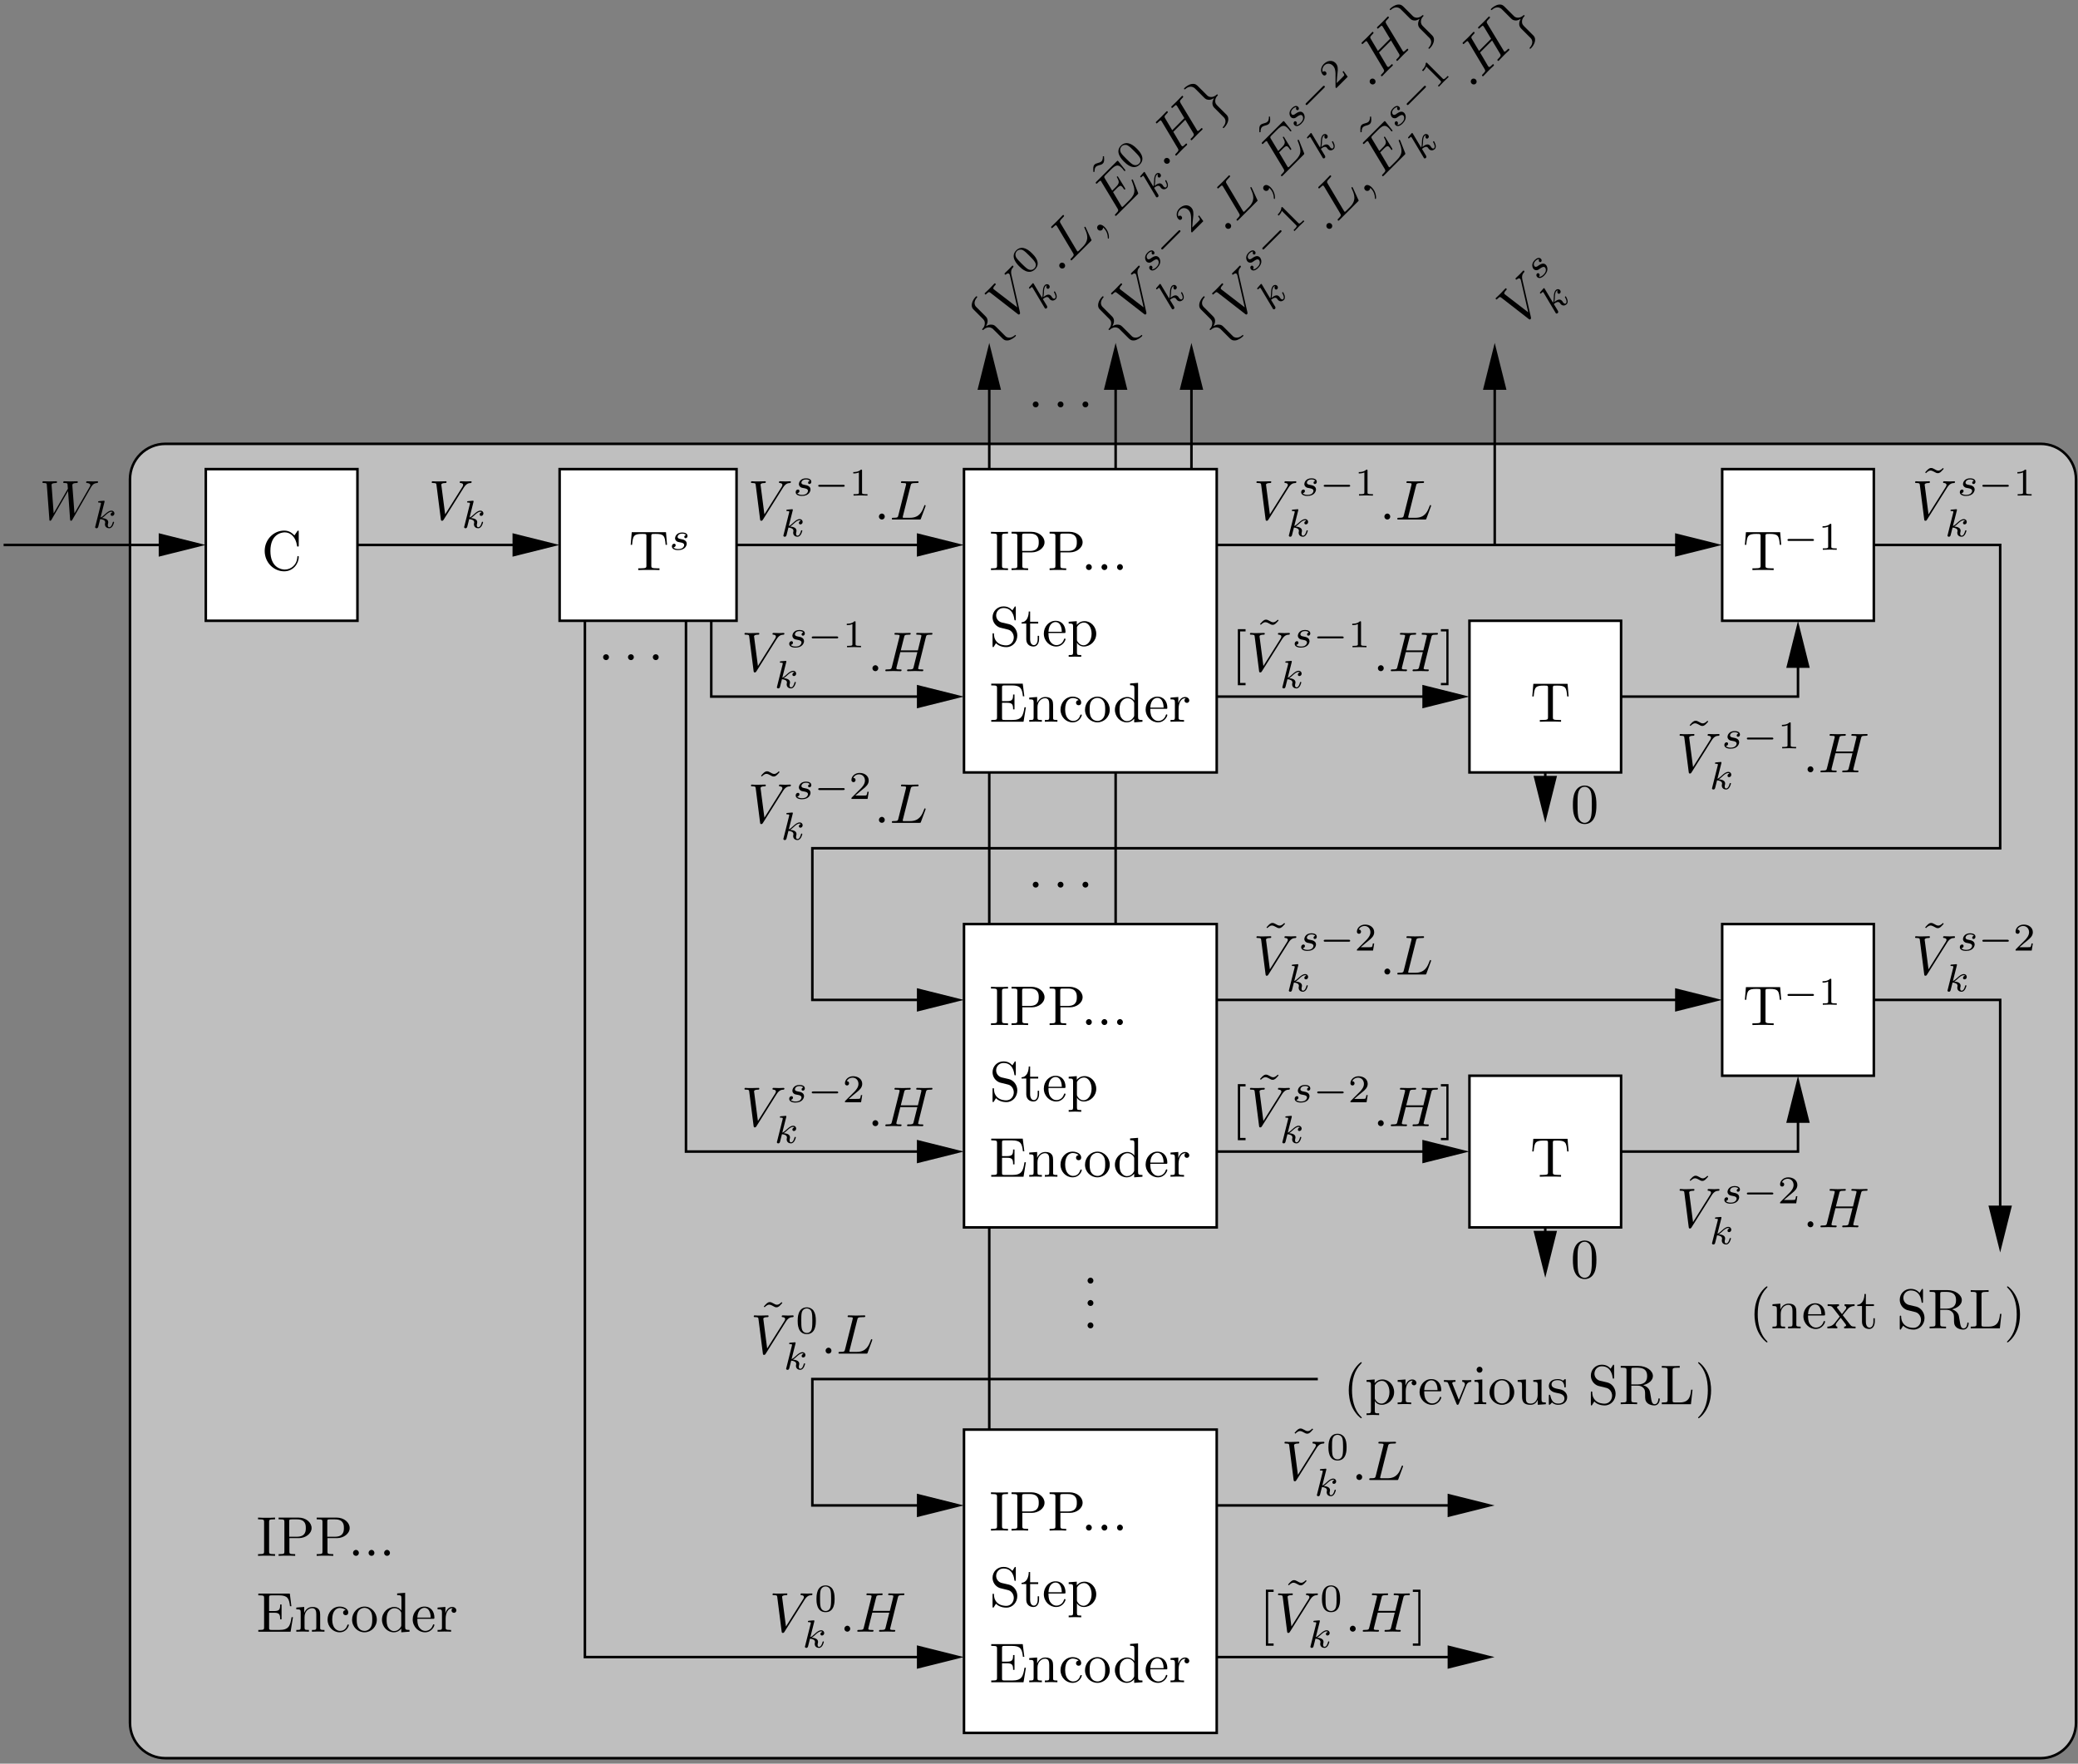
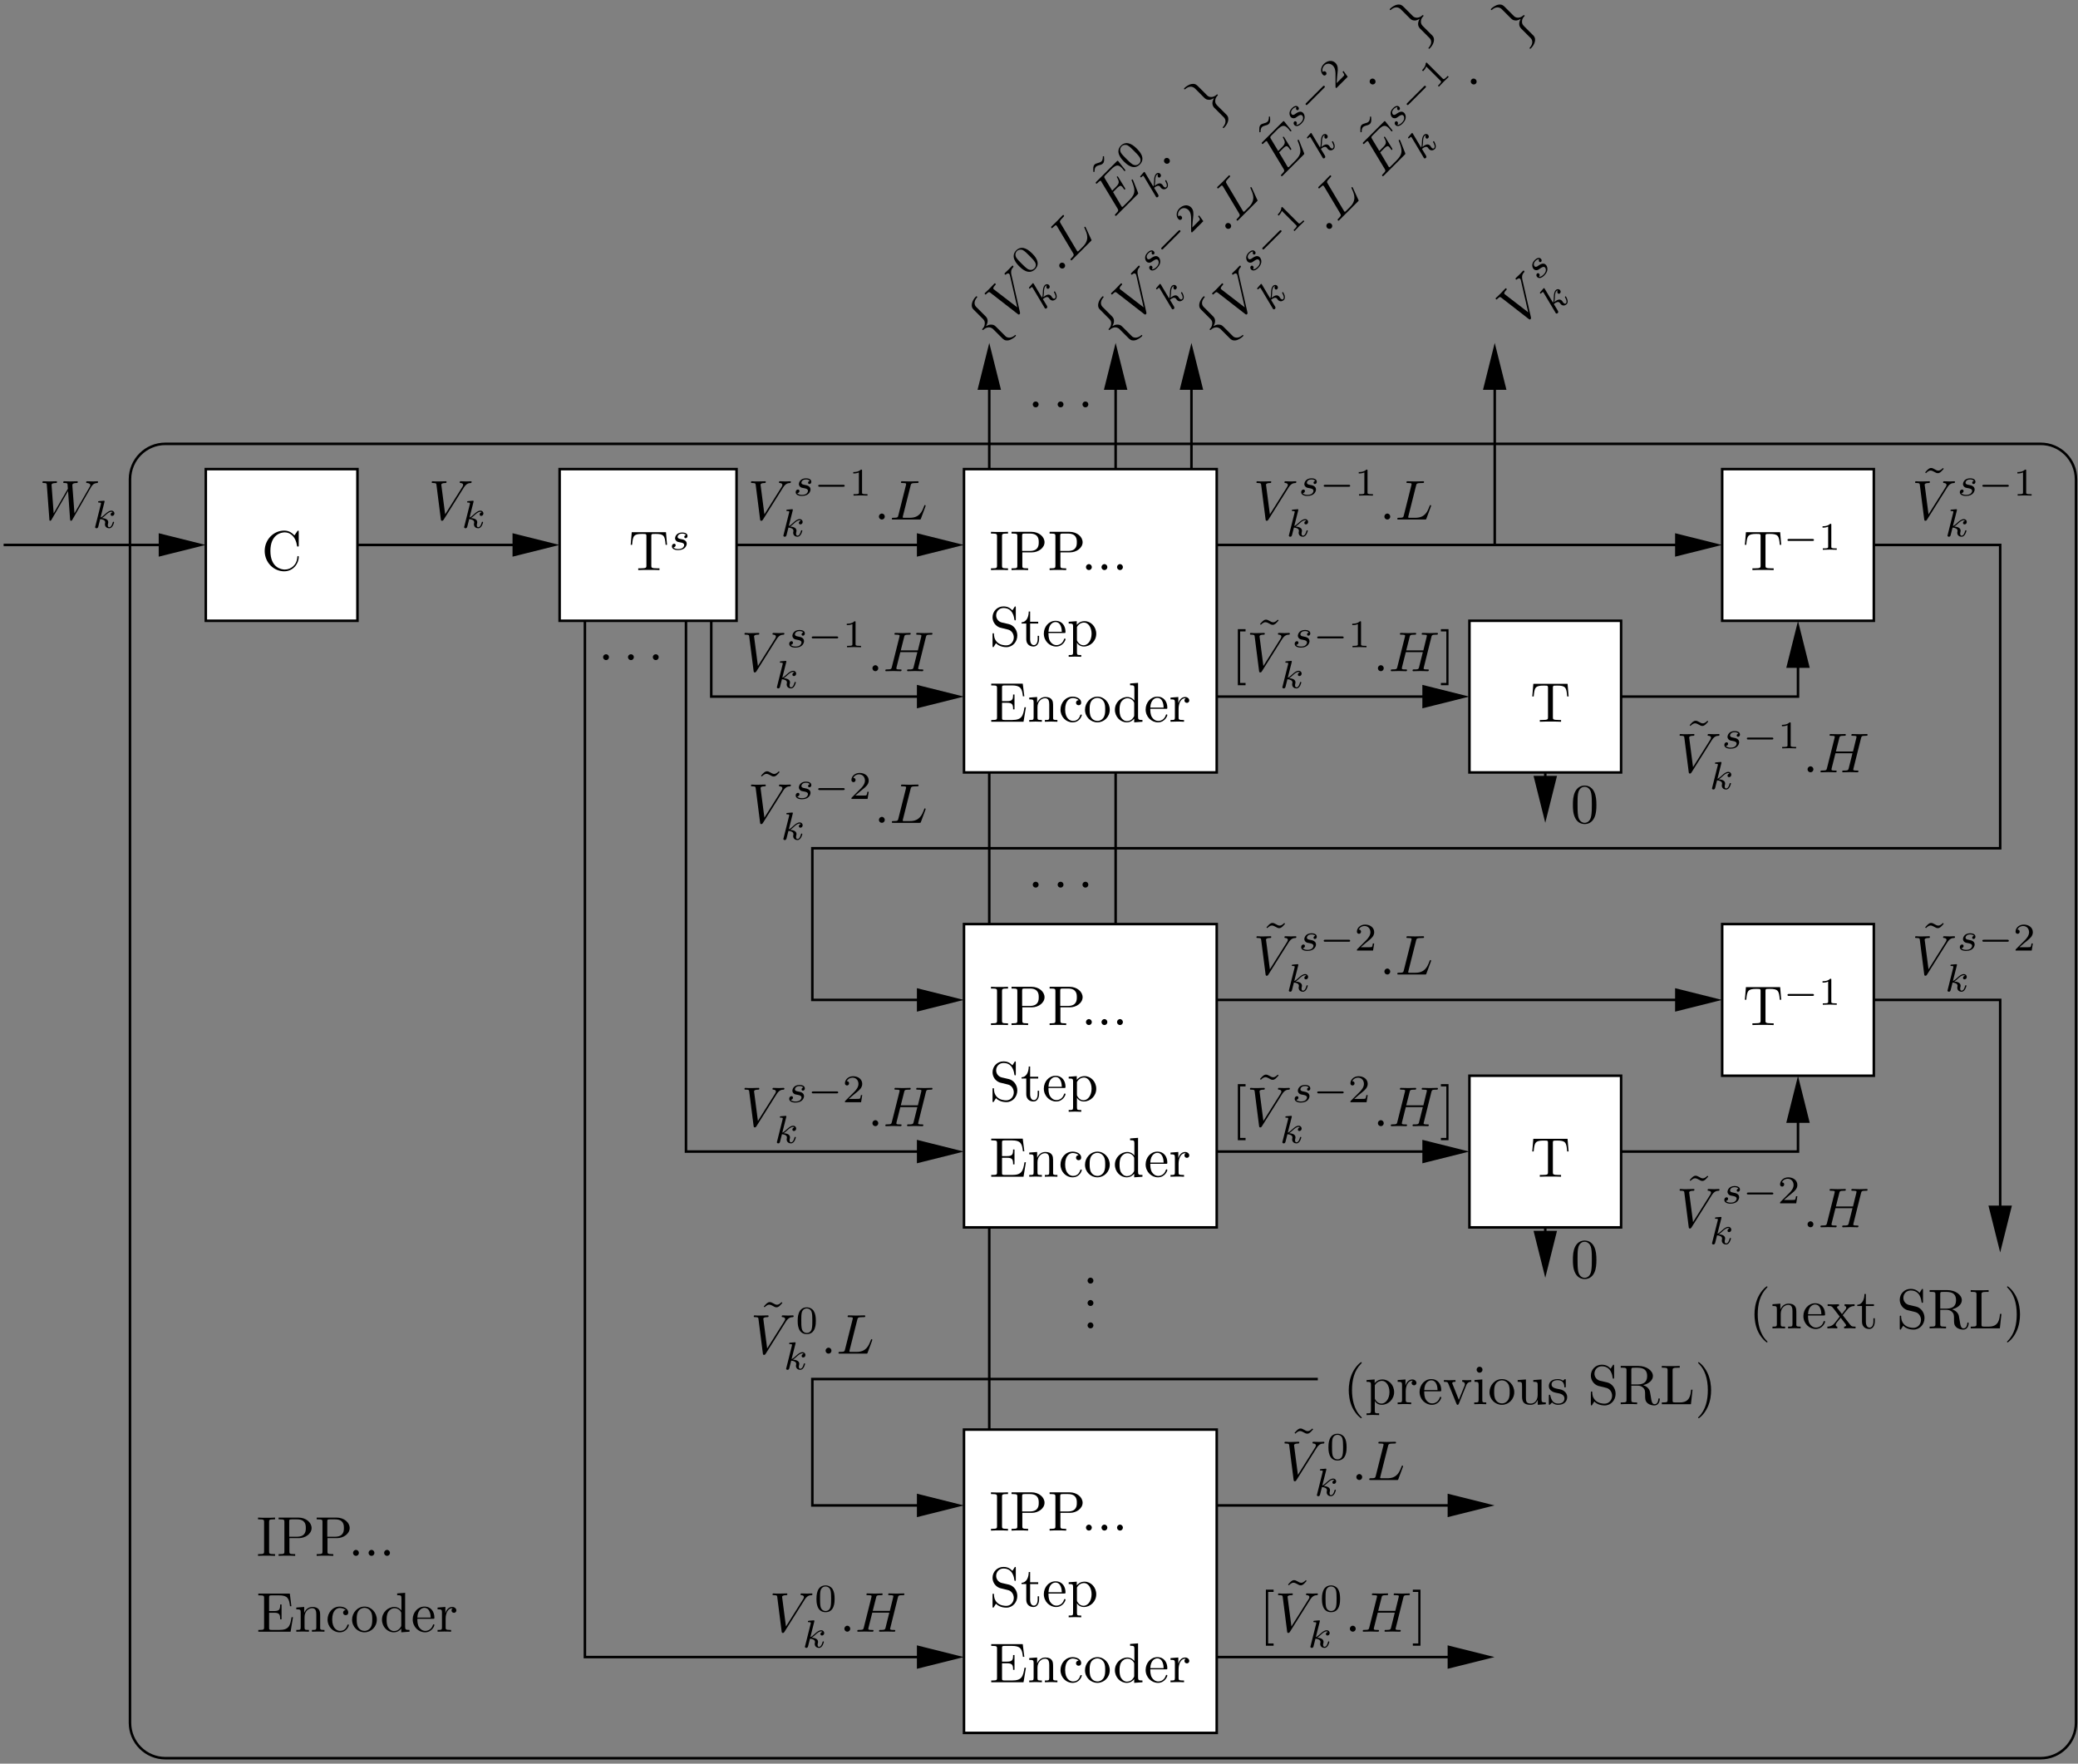
<svg xmlns="http://www.w3.org/2000/svg" xmlns:xlink="http://www.w3.org/1999/xlink" width="370" height="314" viewBox="0 0 370 314">
  <rect x="0" y="0" width="370" height="314" fill="#808080" stroke="none" />
  <defs>
    <g>
      <g id="glyph-0-0">
</g>
      <g id="glyph-0-1">
        <path d="M 2.25 -6.031 C 2.25 -6.391 2.266 -6.5 3.062 -6.5 L 3.312 -6.5 L 3.312 -6.812 C 2.969 -6.781 2.188 -6.781 1.797 -6.781 C 1.422 -6.781 0.625 -6.781 0.281 -6.812 L 0.281 -6.5 L 0.531 -6.5 C 1.328 -6.5 1.359 -6.391 1.359 -6.031 L 1.359 -0.781 C 1.359 -0.422 1.328 -0.312 0.531 -0.312 L 0.281 -0.312 L 0.281 0 C 0.625 -0.031 1.422 -0.031 1.797 -0.031 C 2.188 -0.031 2.969 -0.031 3.312 0 L 3.312 -0.312 L 3.062 -0.312 C 2.266 -0.312 2.25 -0.422 2.25 -0.781 Z M 2.25 -6.031 " />
      </g>
      <g id="glyph-0-2">
        <path d="M 2.266 -3.156 L 3.953 -3.156 C 5.141 -3.156 6.219 -3.953 6.219 -4.953 C 6.219 -5.938 5.234 -6.812 3.875 -6.812 L 0.344 -6.812 L 0.344 -6.5 L 0.594 -6.5 C 1.359 -6.5 1.375 -6.391 1.375 -6.031 L 1.375 -0.781 C 1.375 -0.422 1.359 -0.312 0.594 -0.312 L 0.344 -0.312 L 0.344 0 C 0.703 -0.031 1.438 -0.031 1.812 -0.031 C 2.188 -0.031 2.938 -0.031 3.297 0 L 3.297 -0.312 L 3.047 -0.312 C 2.281 -0.312 2.266 -0.422 2.266 -0.781 Z M 2.234 -3.406 L 2.234 -6.094 C 2.234 -6.438 2.25 -6.5 2.719 -6.5 L 3.609 -6.5 C 5.188 -6.5 5.188 -5.438 5.188 -4.953 C 5.188 -4.484 5.188 -3.406 3.609 -3.406 Z M 2.234 -3.406 " />
      </g>
      <g id="glyph-0-3">
        <path d="M 1.906 -0.531 C 1.906 -0.812 1.672 -1.062 1.391 -1.062 C 1.094 -1.062 0.859 -0.812 0.859 -0.531 C 0.859 -0.234 1.094 0 1.391 0 C 1.672 0 1.906 -0.234 1.906 -0.531 Z M 1.906 -0.531 " />
      </g>
      <g id="glyph-0-4">
        <path d="M 1.359 -0.781 C 1.359 -0.422 1.328 -0.312 0.562 -0.312 L 0.328 -0.312 L 0.328 0 L 6.078 0 L 6.5 -2.578 L 6.25 -2.578 C 6 -1.031 5.766 -0.312 4.062 -0.312 L 2.734 -0.312 C 2.266 -0.312 2.25 -0.375 2.25 -0.703 L 2.25 -3.375 L 3.141 -3.375 C 4.109 -3.375 4.219 -3.047 4.219 -2.203 L 4.469 -2.203 L 4.469 -4.844 L 4.219 -4.844 C 4.219 -3.984 4.109 -3.672 3.141 -3.672 L 2.25 -3.672 L 2.25 -6.078 C 2.25 -6.406 2.266 -6.469 2.734 -6.469 L 4.016 -6.469 C 5.547 -6.469 5.812 -5.922 5.969 -4.531 L 6.219 -4.531 L 5.938 -6.781 L 0.328 -6.781 L 0.328 -6.469 L 0.562 -6.469 C 1.328 -6.469 1.359 -6.359 1.359 -6 Z M 1.359 -0.781 " />
      </g>
      <g id="glyph-0-5">
        <path d="M 1.094 -3.422 L 1.094 -0.75 C 1.094 -0.312 0.984 -0.312 0.312 -0.312 L 0.312 0 C 0.672 -0.016 1.172 -0.031 1.453 -0.031 C 1.703 -0.031 2.219 -0.016 2.562 0 L 2.562 -0.312 C 1.891 -0.312 1.781 -0.312 1.781 -0.75 L 1.781 -2.594 C 1.781 -3.625 2.5 -4.188 3.125 -4.188 C 3.766 -4.188 3.875 -3.656 3.875 -3.078 L 3.875 -0.75 C 3.875 -0.312 3.766 -0.312 3.094 -0.312 L 3.094 0 C 3.438 -0.016 3.953 -0.031 4.219 -0.031 C 4.469 -0.031 5 -0.016 5.328 0 L 5.328 -0.312 C 4.812 -0.312 4.562 -0.312 4.562 -0.609 L 4.562 -2.516 C 4.562 -3.375 4.562 -3.672 4.25 -4.031 C 4.109 -4.203 3.781 -4.406 3.203 -4.406 C 2.469 -4.406 2 -3.984 1.719 -3.359 L 1.719 -4.406 L 0.312 -4.297 L 0.312 -3.984 C 1.016 -3.984 1.094 -3.922 1.094 -3.422 Z M 1.094 -3.422 " />
      </g>
      <g id="glyph-0-6">
        <path d="M 1.172 -2.172 C 1.172 -3.797 1.984 -4.219 2.516 -4.219 C 2.609 -4.219 3.234 -4.203 3.578 -3.844 C 3.172 -3.812 3.109 -3.516 3.109 -3.391 C 3.109 -3.125 3.297 -2.938 3.562 -2.938 C 3.828 -2.938 4.031 -3.094 4.031 -3.406 C 4.031 -4.078 3.266 -4.469 2.5 -4.469 C 1.25 -4.469 0.344 -3.391 0.344 -2.156 C 0.344 -0.875 1.328 0.109 2.484 0.109 C 3.812 0.109 4.141 -1.094 4.141 -1.188 C 4.141 -1.281 4.031 -1.281 4 -1.281 C 3.922 -1.281 3.891 -1.25 3.875 -1.188 C 3.594 -0.266 2.938 -0.141 2.578 -0.141 C 2.047 -0.141 1.172 -0.562 1.172 -2.172 Z M 1.172 -2.172 " />
      </g>
      <g id="glyph-0-7">
        <path d="M 4.688 -2.141 C 4.688 -3.406 3.703 -4.469 2.5 -4.469 C 1.25 -4.469 0.281 -3.375 0.281 -2.141 C 0.281 -0.844 1.312 0.109 2.484 0.109 C 3.688 0.109 4.688 -0.875 4.688 -2.141 Z M 2.5 -0.141 C 2.062 -0.141 1.625 -0.344 1.359 -0.812 C 1.109 -1.25 1.109 -1.859 1.109 -2.219 C 1.109 -2.609 1.109 -3.141 1.344 -3.578 C 1.609 -4.031 2.078 -4.25 2.484 -4.25 C 2.922 -4.25 3.344 -4.031 3.609 -3.594 C 3.875 -3.172 3.875 -2.594 3.875 -2.219 C 3.875 -1.859 3.875 -1.312 3.656 -0.875 C 3.422 -0.422 2.984 -0.141 2.5 -0.141 Z M 2.5 -0.141 " />
      </g>
      <g id="glyph-0-8">
        <path d="M 3.781 -0.547 L 3.781 0.109 L 5.25 0 L 5.25 -0.312 C 4.562 -0.312 4.469 -0.375 4.469 -0.875 L 4.469 -6.922 L 3.047 -6.812 L 3.047 -6.5 C 3.734 -6.5 3.812 -6.438 3.812 -5.938 L 3.812 -3.781 C 3.531 -4.141 3.094 -4.406 2.562 -4.406 C 1.391 -4.406 0.344 -3.422 0.344 -2.141 C 0.344 -0.875 1.312 0.109 2.453 0.109 C 3.094 0.109 3.531 -0.234 3.781 -0.547 Z M 3.781 -3.219 L 3.781 -1.172 C 3.781 -1 3.781 -0.984 3.672 -0.812 C 3.375 -0.328 2.938 -0.109 2.5 -0.109 C 2.047 -0.109 1.688 -0.375 1.453 -0.75 C 1.203 -1.156 1.172 -1.719 1.172 -2.141 C 1.172 -2.5 1.188 -3.094 1.469 -3.547 C 1.688 -3.859 2.062 -4.188 2.609 -4.188 C 2.953 -4.188 3.375 -4.031 3.672 -3.594 C 3.781 -3.422 3.781 -3.406 3.781 -3.219 Z M 3.781 -3.219 " />
      </g>
      <g id="glyph-0-9">
        <path d="M 1.109 -2.516 C 1.172 -4 2.016 -4.25 2.359 -4.25 C 3.375 -4.25 3.484 -2.906 3.484 -2.516 Z M 1.109 -2.297 L 3.891 -2.297 C 4.109 -2.297 4.141 -2.297 4.141 -2.516 C 4.141 -3.5 3.594 -4.469 2.359 -4.469 C 1.203 -4.469 0.281 -3.438 0.281 -2.188 C 0.281 -0.859 1.328 0.109 2.469 0.109 C 3.688 0.109 4.141 -1 4.141 -1.188 C 4.141 -1.281 4.062 -1.312 4 -1.312 C 3.922 -1.312 3.891 -1.25 3.875 -1.172 C 3.531 -0.141 2.625 -0.141 2.531 -0.141 C 2.031 -0.141 1.641 -0.438 1.406 -0.812 C 1.109 -1.281 1.109 -1.938 1.109 -2.297 Z M 1.109 -2.297 " />
      </g>
      <g id="glyph-0-10">
        <path d="M 1.672 -3.312 L 1.672 -4.406 L 0.281 -4.297 L 0.281 -3.984 C 0.984 -3.984 1.062 -3.922 1.062 -3.422 L 1.062 -0.75 C 1.062 -0.312 0.953 -0.312 0.281 -0.312 L 0.281 0 C 0.672 -0.016 1.141 -0.031 1.422 -0.031 C 1.812 -0.031 2.281 -0.031 2.688 0 L 2.688 -0.312 L 2.469 -0.312 C 1.734 -0.312 1.719 -0.422 1.719 -0.781 L 1.719 -2.312 C 1.719 -3.297 2.141 -4.188 2.891 -4.188 C 2.953 -4.188 2.984 -4.188 3 -4.172 C 2.969 -4.172 2.766 -4.047 2.766 -3.781 C 2.766 -3.516 2.984 -3.359 3.203 -3.359 C 3.375 -3.359 3.625 -3.484 3.625 -3.797 C 3.625 -4.109 3.312 -4.406 2.891 -4.406 C 2.156 -4.406 1.797 -3.734 1.672 -3.312 Z M 1.672 -3.312 " />
      </g>
      <g id="glyph-0-11">
        <path d="M 4.141 -6.516 L 3.984 -6.656 C 3.984 -6.656 3.609 -6.188 3.172 -6.188 C 2.938 -6.188 2.688 -6.328 2.516 -6.438 C 2.25 -6.594 2.078 -6.656 1.906 -6.656 C 1.531 -6.656 1.328 -6.438 0.828 -5.875 L 0.984 -5.734 C 0.984 -5.734 1.359 -6.203 1.797 -6.203 C 2.031 -6.203 2.281 -6.062 2.453 -5.969 C 2.719 -5.797 2.906 -5.734 3.078 -5.734 C 3.453 -5.734 3.641 -5.953 4.141 -6.516 Z M 4.141 -6.516 " />
      </g>
      <g id="glyph-0-12">
        <path d="M 6.641 -6.75 L 0.547 -6.75 L 0.359 -4.5 L 0.609 -4.5 C 0.75 -6.109 0.891 -6.438 2.406 -6.438 C 2.578 -6.438 2.844 -6.438 2.938 -6.422 C 3.156 -6.375 3.156 -6.266 3.156 -6.047 L 3.156 -0.781 C 3.156 -0.453 3.156 -0.312 2.109 -0.312 L 1.703 -0.312 L 1.703 0 C 2.109 -0.031 3.125 -0.031 3.594 -0.031 C 4.047 -0.031 5.078 -0.031 5.484 0 L 5.484 -0.312 L 5.078 -0.312 C 4.031 -0.312 4.031 -0.453 4.031 -0.781 L 4.031 -6.047 C 4.031 -6.234 4.031 -6.375 4.219 -6.422 C 4.328 -6.438 4.594 -6.438 4.781 -6.438 C 6.297 -6.438 6.438 -6.109 6.578 -4.5 L 6.828 -4.5 Z M 6.641 -6.75 " />
      </g>
      <g id="glyph-0-13">
        <path d="M 3.484 -3.875 L 2.203 -4.172 C 1.578 -4.328 1.203 -4.859 1.203 -5.438 C 1.203 -6.141 1.734 -6.75 2.516 -6.75 C 4.172 -6.75 4.391 -5.109 4.453 -4.672 C 4.469 -4.609 4.469 -4.547 4.578 -4.547 C 4.703 -4.547 4.703 -4.594 4.703 -4.781 L 4.703 -6.781 C 4.703 -6.953 4.703 -7.031 4.594 -7.031 C 4.531 -7.031 4.516 -7.016 4.453 -6.891 L 4.094 -6.328 C 3.797 -6.625 3.391 -7.031 2.5 -7.031 C 1.391 -7.031 0.562 -6.156 0.562 -5.094 C 0.562 -4.266 1.094 -3.531 1.859 -3.266 C 1.969 -3.234 2.484 -3.109 3.188 -2.938 C 3.453 -2.875 3.75 -2.797 4.031 -2.438 C 4.234 -2.172 4.344 -1.844 4.344 -1.516 C 4.344 -0.812 3.844 -0.094 3 -0.094 C 2.719 -0.094 1.953 -0.141 1.422 -0.625 C 0.844 -1.172 0.812 -1.797 0.812 -2.156 C 0.797 -2.266 0.719 -2.266 0.688 -2.266 C 0.562 -2.266 0.562 -2.188 0.562 -2.016 L 0.562 -0.016 C 0.562 0.156 0.562 0.219 0.672 0.219 C 0.734 0.219 0.75 0.203 0.812 0.094 C 0.812 0.078 0.844 0.047 1.172 -0.484 C 1.484 -0.141 2.125 0.219 3.016 0.219 C 4.172 0.219 4.969 -0.75 4.969 -1.859 C 4.969 -2.844 4.312 -3.672 3.484 -3.875 Z M 3.484 -3.875 " />
      </g>
      <g id="glyph-0-14">
        <path d="M 1.719 -3.984 L 3.156 -3.984 L 3.156 -4.297 L 1.719 -4.297 L 1.719 -6.125 L 1.469 -6.125 C 1.469 -5.312 1.172 -4.25 0.188 -4.203 L 0.188 -3.984 L 1.031 -3.984 L 1.031 -1.234 C 1.031 -0.016 1.969 0.109 2.328 0.109 C 3.031 0.109 3.312 -0.594 3.312 -1.234 L 3.312 -1.797 L 3.062 -1.797 L 3.062 -1.25 C 3.062 -0.516 2.766 -0.141 2.391 -0.141 C 1.719 -0.141 1.719 -1.047 1.719 -1.219 Z M 1.719 -3.984 " />
      </g>
      <g id="glyph-0-15">
        <path d="M 1.719 -3.75 L 1.719 -4.406 L 0.281 -4.297 L 0.281 -3.984 C 0.984 -3.984 1.062 -3.922 1.062 -3.484 L 1.062 1.172 C 1.062 1.625 0.953 1.625 0.281 1.625 L 0.281 1.938 C 0.625 1.922 1.141 1.906 1.391 1.906 C 1.672 1.906 2.172 1.922 2.516 1.938 L 2.516 1.625 C 1.859 1.625 1.75 1.625 1.75 1.172 L 1.75 -0.594 C 1.797 -0.422 2.219 0.109 2.969 0.109 C 4.156 0.109 5.188 -0.875 5.188 -2.156 C 5.188 -3.422 4.234 -4.406 3.109 -4.406 C 2.328 -4.406 1.906 -3.969 1.719 -3.75 Z M 1.75 -1.141 L 1.75 -3.359 C 2.031 -3.875 2.516 -4.156 3.031 -4.156 C 3.766 -4.156 4.359 -3.281 4.359 -2.156 C 4.359 -0.953 3.672 -0.109 2.938 -0.109 C 2.531 -0.109 2.156 -0.312 1.891 -0.719 C 1.75 -0.922 1.75 -0.938 1.75 -1.141 Z M 1.75 -1.141 " />
      </g>
      <g id="glyph-0-16">
        <path d="M 0.562 -3.406 C 0.562 -1.344 2.172 0.219 4.031 0.219 C 5.656 0.219 6.625 -1.172 6.625 -2.328 C 6.625 -2.422 6.625 -2.5 6.5 -2.5 C 6.391 -2.5 6.391 -2.438 6.375 -2.328 C 6.297 -0.906 5.234 -0.094 4.141 -0.094 C 3.531 -0.094 1.578 -0.422 1.578 -3.406 C 1.578 -6.375 3.531 -6.719 4.141 -6.719 C 5.219 -6.719 6.109 -5.812 6.312 -4.359 C 6.328 -4.219 6.328 -4.188 6.469 -4.188 C 6.625 -4.188 6.625 -4.219 6.625 -4.422 L 6.625 -6.781 C 6.625 -6.953 6.625 -7.031 6.516 -7.031 C 6.484 -7.031 6.438 -7.031 6.359 -6.906 L 5.859 -6.172 C 5.5 -6.531 4.984 -7.031 4.031 -7.031 C 2.156 -7.031 0.562 -5.438 0.562 -3.406 Z M 0.562 -3.406 " />
      </g>
      <g id="glyph-0-17">
        <path d="M 2.547 2.5 L 2.547 2.094 L 1.578 2.094 L 1.578 -7.078 L 2.547 -7.078 L 2.547 -7.484 L 1.172 -7.484 L 1.172 2.5 Z M 2.547 2.5 " />
      </g>
      <g id="glyph-0-18">
        <path d="M 1.578 -7.484 L 0.219 -7.484 L 0.219 -7.078 L 1.188 -7.078 L 1.188 2.094 L 0.219 2.094 L 0.219 2.5 L 1.578 2.5 Z M 1.578 -7.484 " />
      </g>
      <g id="glyph-0-19">
        <path d="M 3.297 2.391 C 3.297 2.359 3.297 2.344 3.125 2.172 C 1.891 0.922 1.562 -0.969 1.562 -2.5 C 1.562 -4.234 1.938 -5.969 3.172 -7.203 C 3.297 -7.328 3.297 -7.344 3.297 -7.375 C 3.297 -7.453 3.266 -7.484 3.203 -7.484 C 3.094 -7.484 2.203 -6.797 1.609 -5.531 C 1.109 -4.438 0.984 -3.328 0.984 -2.5 C 0.984 -1.719 1.094 -0.516 1.641 0.625 C 2.25 1.844 3.094 2.5 3.203 2.5 C 3.266 2.5 3.297 2.469 3.297 2.391 Z M 3.297 2.391 " />
      </g>
      <g id="glyph-0-20">
        <path d="M 2.859 -2.344 C 3.156 -2.719 3.531 -3.203 3.781 -3.469 C 4.094 -3.828 4.5 -3.984 4.969 -3.984 L 4.969 -4.297 C 4.703 -4.281 4.406 -4.266 4.141 -4.266 C 3.844 -4.266 3.312 -4.281 3.188 -4.297 L 3.188 -3.984 C 3.406 -3.969 3.484 -3.844 3.484 -3.672 C 3.484 -3.516 3.375 -3.391 3.328 -3.328 L 2.719 -2.547 L 1.938 -3.562 C 1.844 -3.656 1.844 -3.672 1.844 -3.734 C 1.844 -3.891 2 -3.984 2.188 -3.984 L 2.188 -4.297 C 1.938 -4.281 1.281 -4.266 1.109 -4.266 C 0.906 -4.266 0.438 -4.281 0.172 -4.297 L 0.172 -3.984 C 0.875 -3.984 0.875 -3.984 1.344 -3.375 L 2.328 -2.094 L 1.391 -0.906 C 0.922 -0.328 0.328 -0.312 0.125 -0.312 L 0.125 0 C 0.375 -0.016 0.688 -0.031 0.953 -0.031 C 1.234 -0.031 1.656 -0.016 1.891 0 L 1.891 -0.312 C 1.672 -0.344 1.609 -0.469 1.609 -0.625 C 1.609 -0.844 1.891 -1.172 2.5 -1.891 L 3.266 -0.891 C 3.344 -0.781 3.469 -0.625 3.469 -0.562 C 3.469 -0.469 3.375 -0.312 3.109 -0.312 L 3.109 0 C 3.406 -0.016 3.969 -0.031 4.188 -0.031 C 4.453 -0.031 4.844 -0.016 5.141 0 L 5.141 -0.312 C 4.609 -0.312 4.422 -0.328 4.203 -0.625 Z M 2.859 -2.344 " />
      </g>
      <g id="glyph-0-21">
        <path d="M 2.234 -3.516 L 2.234 -6.094 C 2.234 -6.328 2.234 -6.453 2.453 -6.484 C 2.547 -6.5 2.844 -6.5 3.047 -6.5 C 3.938 -6.5 5.047 -6.453 5.047 -5.016 C 5.047 -4.328 4.812 -3.516 3.344 -3.516 Z M 4.344 -3.391 C 5.297 -3.625 6.078 -4.234 6.078 -5.016 C 6.078 -5.969 4.938 -6.812 3.484 -6.812 L 0.344 -6.812 L 0.344 -6.5 L 0.594 -6.5 C 1.359 -6.5 1.375 -6.391 1.375 -6.031 L 1.375 -0.781 C 1.375 -0.422 1.359 -0.312 0.594 -0.312 L 0.344 -0.312 L 0.344 0 C 0.703 -0.031 1.422 -0.031 1.797 -0.031 C 2.188 -0.031 2.906 -0.031 3.266 0 L 3.266 -0.312 L 3.016 -0.312 C 2.25 -0.312 2.234 -0.422 2.234 -0.781 L 2.234 -3.297 L 3.375 -3.297 C 3.531 -3.297 3.953 -3.297 4.312 -2.953 C 4.688 -2.609 4.688 -2.297 4.688 -1.625 C 4.688 -0.984 4.688 -0.578 5.094 -0.203 C 5.5 0.156 6.047 0.219 6.344 0.219 C 7.125 0.219 7.297 -0.594 7.297 -0.875 C 7.297 -0.938 7.297 -1.047 7.172 -1.047 C 7.062 -1.047 7.062 -0.953 7.047 -0.891 C 6.984 -0.172 6.641 0 6.391 0 C 5.906 0 5.828 -0.516 5.688 -1.438 L 5.547 -2.234 C 5.375 -2.875 4.891 -3.203 4.344 -3.391 Z M 4.344 -3.391 " />
      </g>
      <g id="glyph-0-22">
        <path d="M 5.797 -2.578 L 5.547 -2.578 C 5.438 -1.562 5.297 -0.312 3.547 -0.312 L 2.734 -0.312 C 2.266 -0.312 2.25 -0.375 2.25 -0.703 L 2.25 -6.016 C 2.25 -6.359 2.25 -6.5 3.188 -6.5 L 3.516 -6.5 L 3.516 -6.812 C 3.156 -6.781 2.25 -6.781 1.844 -6.781 C 1.453 -6.781 0.672 -6.781 0.328 -6.812 L 0.328 -6.5 L 0.562 -6.5 C 1.328 -6.5 1.359 -6.391 1.359 -6.031 L 1.359 -0.781 C 1.359 -0.422 1.328 -0.312 0.562 -0.312 L 0.328 -0.312 L 0.328 0 L 5.516 0 Z M 5.797 -2.578 " />
      </g>
      <g id="glyph-0-23">
        <path d="M 2.875 -2.5 C 2.875 -3.266 2.766 -4.469 2.219 -5.609 C 1.625 -6.828 0.766 -7.484 0.672 -7.484 C 0.609 -7.484 0.562 -7.438 0.562 -7.375 C 0.562 -7.344 0.562 -7.328 0.75 -7.141 C 1.734 -6.156 2.297 -4.578 2.297 -2.5 C 2.297 -0.781 1.938 0.969 0.703 2.219 C 0.562 2.344 0.562 2.359 0.562 2.391 C 0.562 2.453 0.609 2.5 0.672 2.5 C 0.766 2.5 1.672 1.812 2.25 0.547 C 2.766 -0.547 2.875 -1.656 2.875 -2.5 Z M 2.875 -2.5 " />
      </g>
      <g id="glyph-0-24">
        <path d="M 4.141 -3.312 C 4.234 -3.547 4.406 -3.984 5.062 -3.984 L 5.062 -4.297 C 4.828 -4.281 4.547 -4.266 4.312 -4.266 C 4.078 -4.266 3.625 -4.281 3.453 -4.297 L 3.453 -3.984 C 3.812 -3.984 3.922 -3.75 3.922 -3.562 C 3.922 -3.469 3.906 -3.422 3.875 -3.312 L 2.844 -0.781 L 1.734 -3.562 C 1.672 -3.688 1.672 -3.703 1.672 -3.734 C 1.672 -3.984 2.062 -3.984 2.25 -3.984 L 2.25 -4.297 C 1.938 -4.281 1.391 -4.266 1.156 -4.266 C 0.891 -4.266 0.484 -4.281 0.188 -4.297 L 0.188 -3.984 C 0.812 -3.984 0.859 -3.922 0.984 -3.625 L 2.422 -0.078 C 2.484 0.062 2.5 0.109 2.625 0.109 C 2.766 0.109 2.797 0.016 2.844 -0.078 Z M 4.141 -3.312 " />
      </g>
      <g id="glyph-0-25">
        <path d="M 1.766 -4.406 L 0.375 -4.297 L 0.375 -3.984 C 1.016 -3.984 1.109 -3.922 1.109 -3.438 L 1.109 -0.75 C 1.109 -0.312 1 -0.312 0.328 -0.312 L 0.328 0 C 0.641 -0.016 1.188 -0.031 1.422 -0.031 C 1.781 -0.031 2.125 -0.016 2.469 0 L 2.469 -0.312 C 1.797 -0.312 1.766 -0.359 1.766 -0.75 Z M 1.797 -6.141 C 1.797 -6.453 1.562 -6.672 1.281 -6.672 C 0.969 -6.672 0.75 -6.406 0.75 -6.141 C 0.75 -5.875 0.969 -5.609 1.281 -5.609 C 1.562 -5.609 1.797 -5.828 1.797 -6.141 Z M 1.797 -6.141 " />
      </g>
      <g id="glyph-0-26">
        <path d="M 3.891 -0.781 L 3.891 0.109 L 5.328 0 L 5.328 -0.312 C 4.641 -0.312 4.562 -0.375 4.562 -0.875 L 4.562 -4.406 L 3.094 -4.297 L 3.094 -3.984 C 3.781 -3.984 3.875 -3.922 3.875 -3.422 L 3.875 -1.656 C 3.875 -0.781 3.391 -0.109 2.656 -0.109 C 1.828 -0.109 1.781 -0.578 1.781 -1.094 L 1.781 -4.406 L 0.312 -4.297 L 0.312 -3.984 C 1.094 -3.984 1.094 -3.953 1.094 -3.078 L 1.094 -1.578 C 1.094 -0.797 1.094 0.109 2.609 0.109 C 3.172 0.109 3.609 -0.172 3.891 -0.781 Z M 3.891 -0.781 " />
      </g>
      <g id="glyph-0-27">
        <path d="M 2.078 -1.938 C 2.297 -1.891 3.109 -1.734 3.109 -1.016 C 3.109 -0.516 2.766 -0.109 1.984 -0.109 C 1.141 -0.109 0.781 -0.672 0.594 -1.531 C 0.562 -1.656 0.562 -1.688 0.453 -1.688 C 0.328 -1.688 0.328 -1.625 0.328 -1.453 L 0.328 -0.125 C 0.328 0.047 0.328 0.109 0.438 0.109 C 0.484 0.109 0.5 0.094 0.688 -0.094 C 0.703 -0.109 0.703 -0.125 0.891 -0.312 C 1.328 0.094 1.781 0.109 1.984 0.109 C 3.125 0.109 3.594 -0.562 3.594 -1.281 C 3.594 -1.797 3.297 -2.109 3.172 -2.219 C 2.844 -2.547 2.453 -2.625 2.031 -2.703 C 1.469 -2.812 0.812 -2.938 0.812 -3.516 C 0.812 -3.875 1.062 -4.281 1.922 -4.281 C 3.016 -4.281 3.078 -3.375 3.094 -3.078 C 3.094 -2.984 3.188 -2.984 3.203 -2.984 C 3.344 -2.984 3.344 -3.031 3.344 -3.219 L 3.344 -4.234 C 3.344 -4.391 3.344 -4.469 3.234 -4.469 C 3.188 -4.469 3.156 -4.469 3.031 -4.344 C 3 -4.312 2.906 -4.219 2.859 -4.188 C 2.484 -4.469 2.078 -4.469 1.922 -4.469 C 0.703 -4.469 0.328 -3.797 0.328 -3.234 C 0.328 -2.891 0.484 -2.609 0.75 -2.391 C 1.078 -2.141 1.359 -2.078 2.078 -1.938 Z M 2.078 -1.938 " />
      </g>
      <g id="glyph-0-28">
        <path d="M 4.578 -3.188 C 4.578 -3.984 4.531 -4.781 4.188 -5.516 C 3.734 -6.484 2.906 -6.641 2.5 -6.641 C 1.891 -6.641 1.172 -6.375 0.75 -5.453 C 0.438 -4.766 0.391 -3.984 0.391 -3.188 C 0.391 -2.438 0.422 -1.547 0.844 -0.781 C 1.266 0.016 2 0.219 2.484 0.219 C 3.016 0.219 3.781 0.016 4.219 -0.938 C 4.531 -1.625 4.578 -2.406 4.578 -3.188 Z M 2.484 0 C 2.094 0 1.5 -0.25 1.328 -1.203 C 1.219 -1.797 1.219 -2.719 1.219 -3.312 C 1.219 -3.953 1.219 -4.609 1.297 -5.141 C 1.484 -6.328 2.234 -6.422 2.484 -6.422 C 2.812 -6.422 3.469 -6.234 3.656 -5.25 C 3.766 -4.688 3.766 -3.938 3.766 -3.312 C 3.766 -2.562 3.766 -1.891 3.656 -1.25 C 3.5 -0.297 2.938 0 2.484 0 Z M 2.484 0 " />
      </g>
      <g id="glyph-1-0">
</g>
      <g id="glyph-1-1">
        <path d="M 6.266 -5.672 C 6.75 -6.453 7.172 -6.484 7.531 -6.5 C 7.656 -6.516 7.672 -6.672 7.672 -6.688 C 7.672 -6.766 7.609 -6.812 7.531 -6.812 C 7.281 -6.812 6.984 -6.781 6.719 -6.781 C 6.391 -6.781 6.047 -6.812 5.734 -6.812 C 5.672 -6.812 5.547 -6.812 5.547 -6.625 C 5.547 -6.516 5.625 -6.5 5.703 -6.5 C 5.969 -6.484 6.156 -6.375 6.156 -6.172 C 6.156 -6.016 6.016 -5.797 6.016 -5.797 L 2.953 -0.922 L 2.266 -6.203 C 2.266 -6.375 2.5 -6.5 2.953 -6.5 C 3.094 -6.5 3.203 -6.5 3.203 -6.703 C 3.203 -6.781 3.125 -6.812 3.078 -6.812 C 2.672 -6.812 2.25 -6.781 1.828 -6.781 C 1.656 -6.781 1.469 -6.781 1.281 -6.781 C 1.109 -6.781 0.922 -6.812 0.75 -6.812 C 0.672 -6.812 0.562 -6.812 0.562 -6.625 C 0.562 -6.5 0.641 -6.5 0.812 -6.5 C 1.359 -6.5 1.375 -6.406 1.406 -6.156 L 2.188 -0.016 C 2.219 0.188 2.266 0.219 2.391 0.219 C 2.547 0.219 2.594 0.172 2.672 0.047 Z M 6.266 -5.672 " />
      </g>
      <g id="glyph-1-2">
        <path d="M 1.906 -0.531 C 1.906 -0.812 1.672 -1.062 1.391 -1.062 C 1.094 -1.062 0.859 -0.812 0.859 -0.531 C 0.859 -0.234 1.094 0 1.391 0 C 1.672 0 1.906 -0.234 1.906 -0.531 Z M 1.906 -0.531 " />
      </g>
      <g id="glyph-1-3">
        <path d="M 3.734 -6.031 C 3.812 -6.391 3.844 -6.5 4.781 -6.5 C 5.078 -6.5 5.156 -6.5 5.156 -6.688 C 5.156 -6.812 5.047 -6.812 5 -6.812 C 4.672 -6.812 3.859 -6.781 3.531 -6.781 C 3.234 -6.781 2.5 -6.812 2.203 -6.812 C 2.141 -6.812 2.016 -6.812 2.016 -6.609 C 2.016 -6.5 2.109 -6.5 2.297 -6.5 C 2.312 -6.5 2.5 -6.5 2.672 -6.484 C 2.844 -6.453 2.938 -6.453 2.938 -6.312 C 2.938 -6.281 2.938 -6.25 2.906 -6.125 L 1.562 -0.781 C 1.469 -0.391 1.453 -0.312 0.656 -0.312 C 0.484 -0.312 0.391 -0.312 0.391 -0.109 C 0.391 0 0.484 0 0.656 0 L 5.281 0 C 5.516 0 5.516 0 5.578 -0.172 L 6.375 -2.328 C 6.406 -2.438 6.406 -2.453 6.406 -2.469 C 6.406 -2.5 6.375 -2.578 6.297 -2.578 C 6.203 -2.578 6.188 -2.516 6.125 -2.359 C 5.781 -1.453 5.344 -0.312 3.625 -0.312 L 2.688 -0.312 C 2.547 -0.312 2.516 -0.312 2.469 -0.312 C 2.359 -0.328 2.328 -0.344 2.328 -0.422 C 2.328 -0.453 2.328 -0.469 2.375 -0.641 Z M 3.734 -6.031 " />
      </g>
      <g id="glyph-1-4">
        <path d="M 7.609 -6.047 C 7.703 -6.406 7.719 -6.5 8.438 -6.5 C 8.703 -6.5 8.781 -6.5 8.781 -6.703 C 8.781 -6.812 8.672 -6.812 8.641 -6.812 C 8.359 -6.812 7.641 -6.781 7.359 -6.781 C 7.078 -6.781 6.375 -6.812 6.078 -6.812 C 6 -6.812 5.891 -6.812 5.891 -6.609 C 5.891 -6.5 5.984 -6.5 6.172 -6.5 C 6.188 -6.5 6.375 -6.5 6.547 -6.484 C 6.734 -6.453 6.812 -6.453 6.812 -6.312 C 6.812 -6.281 6.812 -6.266 6.781 -6.125 L 6.188 -3.703 L 3.141 -3.703 L 3.734 -6.047 C 3.812 -6.406 3.844 -6.5 4.562 -6.5 C 4.828 -6.5 4.906 -6.5 4.906 -6.703 C 4.906 -6.812 4.797 -6.812 4.766 -6.812 C 4.484 -6.812 3.766 -6.781 3.484 -6.781 C 3.203 -6.781 2.5 -6.812 2.203 -6.812 C 2.125 -6.812 2.016 -6.812 2.016 -6.609 C 2.016 -6.5 2.109 -6.5 2.297 -6.5 C 2.312 -6.5 2.5 -6.5 2.672 -6.484 C 2.844 -6.453 2.938 -6.453 2.938 -6.312 C 2.938 -6.281 2.938 -6.25 2.906 -6.125 L 1.562 -0.781 C 1.469 -0.391 1.453 -0.312 0.656 -0.312 C 0.484 -0.312 0.391 -0.312 0.391 -0.109 C 0.391 0 0.516 0 0.531 0 C 0.812 0 1.516 -0.031 1.797 -0.031 C 2 -0.031 2.219 -0.016 2.438 -0.016 C 2.656 -0.016 2.875 0 3.078 0 C 3.156 0 3.281 0 3.281 -0.203 C 3.281 -0.312 3.188 -0.312 3 -0.312 C 2.625 -0.312 2.359 -0.312 2.359 -0.484 C 2.359 -0.547 2.375 -0.594 2.375 -0.656 L 3.062 -3.391 L 6.094 -3.391 C 5.688 -1.734 5.453 -0.781 5.406 -0.641 C 5.312 -0.312 5.125 -0.312 4.5 -0.312 C 4.359 -0.312 4.266 -0.312 4.266 -0.109 C 4.266 0 4.391 0 4.406 0 C 4.688 0 5.391 -0.031 5.672 -0.031 C 5.875 -0.031 6.094 -0.016 6.312 -0.016 C 6.531 -0.016 6.75 0 6.953 0 C 7.031 0 7.156 0 7.156 -0.203 C 7.156 -0.312 7.062 -0.312 6.875 -0.312 C 6.516 -0.312 6.234 -0.312 6.234 -0.484 C 6.234 -0.547 6.25 -0.594 6.266 -0.656 Z M 7.609 -6.047 " />
      </g>
      <g id="glyph-1-5">
        <path d="M 9.141 -5.656 C 9.391 -6.094 9.625 -6.453 10.266 -6.5 C 10.344 -6.516 10.453 -6.516 10.453 -6.703 C 10.453 -6.734 10.406 -6.812 10.328 -6.812 C 10.094 -6.812 9.812 -6.781 9.562 -6.781 C 9.219 -6.781 8.859 -6.812 8.516 -6.812 C 8.469 -6.812 8.328 -6.812 8.328 -6.625 C 8.328 -6.516 8.422 -6.5 8.484 -6.5 C 8.719 -6.484 9.078 -6.406 9.078 -6.109 C 9.078 -6 9.016 -5.922 8.938 -5.781 L 6.25 -1.094 L 5.875 -6.031 C 5.875 -6.234 5.859 -6.484 6.578 -6.5 C 6.75 -6.5 6.844 -6.5 6.844 -6.703 C 6.844 -6.797 6.734 -6.812 6.703 -6.812 C 6.297 -6.812 5.875 -6.781 5.484 -6.781 C 5.25 -6.781 4.672 -6.812 4.438 -6.812 C 4.375 -6.812 4.25 -6.812 4.25 -6.609 C 4.25 -6.5 4.344 -6.5 4.484 -6.5 C 4.922 -6.5 5 -6.438 5.016 -6.25 L 5.078 -5.484 L 2.547 -1.094 L 2.172 -6.141 C 2.172 -6.266 2.172 -6.484 2.938 -6.5 C 3.031 -6.5 3.141 -6.5 3.141 -6.703 C 3.141 -6.812 3.016 -6.812 3 -6.812 C 2.609 -6.812 2.188 -6.781 1.781 -6.781 C 1.422 -6.781 1.062 -6.812 0.734 -6.812 C 0.672 -6.812 0.547 -6.812 0.547 -6.625 C 0.547 -6.5 0.641 -6.5 0.797 -6.5 C 1.297 -6.5 1.312 -6.406 1.328 -6.125 L 1.781 -0.047 C 1.781 0.141 1.797 0.219 1.938 0.219 C 2.047 0.219 2.078 0.156 2.172 0.016 L 5.109 -5.078 L 5.469 -0.047 C 5.5 0.172 5.516 0.219 5.625 0.219 C 5.766 0.219 5.828 0.125 5.875 0.031 Z M 9.141 -5.656 " />
      </g>
      <g id="glyph-2-0">
</g>
      <g id="glyph-2-1">
        <path d="M 3 -2.625 C 2.828 -2.578 2.703 -2.438 2.703 -2.297 C 2.703 -2.125 2.844 -2.062 2.938 -2.062 C 3.016 -2.062 3.281 -2.109 3.281 -2.469 C 3.281 -2.922 2.781 -3.078 2.344 -3.078 C 1.266 -3.078 1.062 -2.266 1.062 -2.062 C 1.062 -1.797 1.219 -1.625 1.312 -1.547 C 1.484 -1.406 1.609 -1.375 2.094 -1.297 C 2.25 -1.266 2.688 -1.188 2.688 -0.844 C 2.688 -0.719 2.609 -0.453 2.328 -0.281 C 2.047 -0.125 1.703 -0.125 1.625 -0.125 C 1.344 -0.125 0.953 -0.188 0.781 -0.422 C 1.016 -0.453 1.172 -0.625 1.172 -0.812 C 1.172 -0.984 1.047 -1.078 0.906 -1.078 C 0.703 -1.078 0.5 -0.906 0.5 -0.609 C 0.5 -0.188 0.938 0.062 1.609 0.062 C 2.906 0.062 3.141 -0.812 3.141 -1.078 C 3.141 -1.719 2.438 -1.844 2.172 -1.891 C 2.109 -1.906 1.938 -1.938 1.891 -1.953 C 1.641 -2 1.516 -2.141 1.516 -2.297 C 1.516 -2.453 1.641 -2.641 1.797 -2.75 C 1.984 -2.859 2.219 -2.875 2.344 -2.875 C 2.484 -2.875 2.844 -2.859 3 -2.625 Z M 3 -2.625 " />
      </g>
      <g id="glyph-2-2">
        <path d="M 2.188 -4.625 C 2.188 -4.641 2.203 -4.734 2.203 -4.734 C 2.203 -4.781 2.188 -4.844 2.094 -4.844 C 1.953 -4.844 1.375 -4.781 1.203 -4.766 C 1.156 -4.766 1.047 -4.75 1.047 -4.609 C 1.047 -4.516 1.156 -4.516 1.234 -4.516 C 1.562 -4.516 1.562 -4.453 1.562 -4.406 C 1.562 -4.359 1.547 -4.312 1.547 -4.25 L 0.562 -0.312 C 0.516 -0.188 0.516 -0.172 0.516 -0.156 C 0.516 -0.047 0.609 0.062 0.766 0.062 C 0.953 0.062 1.031 -0.062 1.078 -0.219 C 1.094 -0.25 1.391 -1.484 1.422 -1.578 C 1.922 -1.531 2.312 -1.359 2.312 -1 C 2.312 -0.969 2.312 -0.938 2.297 -0.859 C 2.266 -0.766 2.266 -0.719 2.266 -0.641 C 2.266 -0.156 2.672 0.062 3.016 0.062 C 3.688 0.062 3.891 -0.984 3.891 -1 C 3.891 -1.094 3.812 -1.094 3.781 -1.094 C 3.688 -1.094 3.672 -1.047 3.641 -0.922 C 3.562 -0.625 3.375 -0.125 3.031 -0.125 C 2.844 -0.125 2.781 -0.297 2.781 -0.484 C 2.781 -0.609 2.781 -0.625 2.828 -0.797 C 2.844 -0.828 2.859 -0.938 2.859 -1.016 C 2.859 -1.641 2.031 -1.734 1.734 -1.75 C 1.938 -1.875 2.188 -2.109 2.312 -2.219 C 2.672 -2.547 3.016 -2.875 3.406 -2.875 C 3.484 -2.875 3.578 -2.859 3.641 -2.781 C 3.344 -2.734 3.281 -2.5 3.281 -2.391 C 3.281 -2.25 3.391 -2.141 3.547 -2.141 C 3.75 -2.141 3.953 -2.297 3.953 -2.578 C 3.953 -2.812 3.781 -3.078 3.422 -3.078 C 3.016 -3.078 2.656 -2.781 2.297 -2.453 C 2 -2.188 1.781 -1.969 1.484 -1.844 Z M 2.188 -4.625 " />
      </g>
      <g id="glyph-3-0">
</g>
      <g id="glyph-3-1">
        <path d="M 5.188 -1.578 C 5.297 -1.578 5.469 -1.578 5.469 -1.734 C 5.469 -1.922 5.297 -1.922 5.188 -1.922 L 1.031 -1.922 C 0.922 -1.922 0.75 -1.922 0.75 -1.75 C 0.75 -1.578 0.906 -1.578 1.031 -1.578 Z M 5.188 -1.578 " />
      </g>
      <g id="glyph-4-0">
</g>
      <g id="glyph-4-1">
        <path d="M 2.328 -4.438 C 2.328 -4.625 2.328 -4.625 2.125 -4.625 C 1.672 -4.188 1.047 -4.188 0.766 -4.188 L 0.766 -3.938 C 0.922 -3.938 1.391 -3.938 1.766 -4.125 L 1.766 -0.578 C 1.766 -0.344 1.766 -0.25 1.078 -0.25 L 0.812 -0.25 L 0.812 0 C 0.938 0 1.797 -0.031 2.047 -0.031 C 2.266 -0.031 3.141 0 3.297 0 L 3.297 -0.25 L 3.031 -0.25 C 2.328 -0.25 2.328 -0.344 2.328 -0.578 Z M 2.328 -4.438 " />
      </g>
      <g id="glyph-4-2">
        <path d="M 3.516 -1.266 L 3.281 -1.266 C 3.266 -1.109 3.188 -0.703 3.094 -0.641 C 3.047 -0.594 2.516 -0.594 2.406 -0.594 L 1.125 -0.594 C 1.859 -1.234 2.109 -1.438 2.516 -1.766 C 3.031 -2.172 3.516 -2.609 3.516 -3.266 C 3.516 -4.109 2.781 -4.625 1.891 -4.625 C 1.031 -4.625 0.438 -4.016 0.438 -3.375 C 0.438 -3.031 0.734 -2.984 0.812 -2.984 C 0.969 -2.984 1.172 -3.109 1.172 -3.359 C 1.172 -3.484 1.125 -3.734 0.766 -3.734 C 0.984 -4.219 1.453 -4.375 1.781 -4.375 C 2.484 -4.375 2.844 -3.828 2.844 -3.266 C 2.844 -2.656 2.406 -2.188 2.188 -1.938 L 0.516 -0.266 C 0.438 -0.203 0.438 -0.188 0.438 0 L 3.312 0 Z M 3.516 -1.266 " />
      </g>
      <g id="glyph-4-3">
        <path d="M 3.594 -2.219 C 3.594 -2.984 3.5 -3.547 3.188 -4.031 C 2.969 -4.344 2.531 -4.625 1.984 -4.625 C 0.359 -4.625 0.359 -2.719 0.359 -2.219 C 0.359 -1.719 0.359 0.141 1.984 0.141 C 3.594 0.141 3.594 -1.719 3.594 -2.219 Z M 1.984 -0.062 C 1.656 -0.062 1.234 -0.25 1.094 -0.812 C 1 -1.219 1 -1.797 1 -2.312 C 1 -2.828 1 -3.359 1.094 -3.734 C 1.25 -4.281 1.688 -4.438 1.984 -4.438 C 2.359 -4.438 2.719 -4.203 2.844 -3.797 C 2.953 -3.422 2.969 -2.922 2.969 -2.312 C 2.969 -1.797 2.969 -1.281 2.875 -0.844 C 2.734 -0.203 2.266 -0.062 1.984 -0.062 Z M 1.984 -0.062 " />
      </g>
      <g id="glyph-5-0">
</g>
      <g id="glyph-5-1">
        <path d="M 1.906 -2.5 C 1.906 -2.781 1.672 -3.016 1.391 -3.016 C 1.094 -3.016 0.859 -2.781 0.859 -2.5 C 0.859 -2.203 1.094 -1.969 1.391 -1.969 C 1.672 -1.969 1.906 -2.203 1.906 -2.5 Z M 1.906 -2.5 " />
      </g>
      <g id="glyph-6-0">
</g>
      <g id="glyph-6-1">
        <path d="M 0.422 -8.453 C 0.203 -9.328 0.5 -9.656 0.734 -9.922 C 0.797 -10.016 0.703 -10.141 0.688 -10.156 C 0.641 -10.203 0.562 -10.188 0.516 -10.141 C 0.344 -9.969 0.141 -9.734 -0.047 -9.547 C -0.281 -9.312 -0.531 -9.094 -0.75 -8.875 C -0.797 -8.828 -0.891 -8.734 -0.766 -8.609 C -0.688 -8.531 -0.609 -8.578 -0.562 -8.625 C -0.359 -8.797 -0.141 -8.859 0 -8.719 C 0.109 -8.609 0.156 -8.344 0.156 -8.344 L 1.438 -2.75 L -2.781 -6 C -2.891 -6.109 -2.828 -6.359 -2.5 -6.688 C -2.406 -6.781 -2.328 -6.859 -2.469 -7 C -2.531 -7.062 -2.609 -7.016 -2.641 -6.984 C -2.922 -6.703 -3.203 -6.391 -3.5 -6.094 C -3.625 -5.969 -3.766 -5.828 -3.891 -5.703 C -4.016 -5.578 -4.156 -5.469 -4.281 -5.344 C -4.344 -5.281 -4.422 -5.203 -4.297 -5.078 C -4.203 -4.984 -4.141 -5.047 -4.016 -5.172 C -3.625 -5.562 -3.562 -5.5 -3.359 -5.359 L 1.531 -1.562 C 1.688 -1.438 1.766 -1.453 1.844 -1.531 C 1.953 -1.641 1.953 -1.703 1.922 -1.859 Z M 0.422 -8.453 " />
      </g>
      <g id="glyph-6-2">
        <path d="M 0.969 -1.719 C 0.766 -1.922 0.438 -1.938 0.234 -1.734 C 0.016 -1.516 0.031 -1.188 0.234 -0.984 C 0.438 -0.781 0.766 -0.766 0.984 -0.984 C 1.188 -1.188 1.172 -1.516 0.969 -1.719 Z M 0.969 -1.719 " />
      </g>
      <g id="glyph-6-3">
        <path d="M -1.625 -6.906 C -1.812 -7.219 -1.875 -7.312 -1.219 -7.969 C -1 -8.188 -0.953 -8.234 -1.094 -8.375 C -1.172 -8.453 -1.25 -8.375 -1.281 -8.344 C -1.516 -8.109 -2.062 -7.531 -2.297 -7.297 C -2.516 -7.078 -3.047 -6.578 -3.25 -6.375 C -3.297 -6.328 -3.391 -6.234 -3.25 -6.094 C -3.172 -6.016 -3.109 -6.078 -2.969 -6.219 C -2.953 -6.234 -2.828 -6.359 -2.688 -6.469 C -2.547 -6.578 -2.484 -6.641 -2.391 -6.547 C -2.359 -6.516 -2.344 -6.5 -2.266 -6.391 L 0.562 -1.656 C 0.75 -1.312 0.812 -1.25 0.25 -0.688 C 0.125 -0.562 0.062 -0.5 0.203 -0.359 C 0.281 -0.281 0.344 -0.344 0.469 -0.469 L 3.734 -3.734 C 3.906 -3.906 3.906 -3.906 3.812 -4.062 L 2.859 -6.141 C 2.812 -6.25 2.797 -6.266 2.781 -6.281 C 2.766 -6.297 2.672 -6.328 2.625 -6.281 C 2.562 -6.219 2.594 -6.156 2.656 -6 C 3.062 -5.125 3.562 -4 2.344 -2.781 L 1.688 -2.125 C 1.578 -2.016 1.562 -2 1.531 -1.969 C 1.438 -1.906 1.391 -1.891 1.344 -1.938 C 1.312 -1.969 1.312 -1.969 1.219 -2.125 Z M -1.625 -6.906 " />
      </g>
      <g id="glyph-6-4">
-         <path d="M 1.422 -1.453 C 0.969 -1.906 0.516 -2.016 0.234 -1.734 C 0 -1.5 0.031 -1.188 0.234 -0.984 C 0.422 -0.797 0.75 -0.75 0.984 -0.984 C 1.062 -1.062 1.125 -1.188 1.125 -1.312 C 1.141 -1.359 1.156 -1.375 1.156 -1.375 C 1.156 -1.375 1.156 -1.375 1.25 -1.281 C 1.781 -0.75 1.969 -0.094 1.969 0.375 C 1.969 0.531 1.984 0.547 2 0.562 C 2.062 0.625 2.109 0.609 2.141 0.578 C 2.219 0.5 2.25 -0.625 1.422 -1.453 Z M 1.422 -1.453 " />
-       </g>
+         </g>
      <g id="glyph-6-5">
        <path d="M 3.359 -6.641 C 3.328 -6.672 3.312 -6.75 3.281 -6.781 C 3.281 -6.781 3.203 -6.859 3.109 -6.766 C 3.047 -6.703 3.078 -6.641 3.109 -6.578 C 3.688 -5.094 3.906 -4.344 2.703 -3.141 L 1.688 -2.125 C 1.578 -2.016 1.562 -2 1.531 -1.969 C 1.438 -1.906 1.391 -1.891 1.344 -1.938 C 1.312 -1.969 1.312 -1.969 1.219 -2.125 L -0.219 -4.562 L 0.469 -5.25 C 1.062 -5.844 1.219 -5.688 1.391 -5.516 C 1.438 -5.469 1.531 -5.375 1.688 -5.125 C 1.734 -5.078 1.734 -5.047 1.75 -5.031 C 1.781 -5 1.844 -4.969 1.922 -5.047 C 1.969 -5.094 1.969 -5.156 1.891 -5.297 L 0.641 -7.328 C 0.594 -7.375 0.531 -7.375 0.484 -7.328 C 0.422 -7.266 0.453 -7.203 0.516 -7.109 C 0.891 -6.422 0.938 -6.125 0.297 -5.484 L -0.375 -4.812 L -1.656 -6.938 C -1.844 -7.25 -1.859 -7.297 -1.547 -7.609 L -0.562 -8.594 C 0.297 -9.453 0.719 -9.469 1.297 -8.891 C 1.469 -8.719 1.484 -8.703 1.656 -8.469 C 1.688 -8.438 1.719 -8.375 1.75 -8.344 C 1.781 -8.312 1.875 -8.281 1.938 -8.344 C 2.016 -8.422 1.969 -8.469 1.859 -8.609 L 0.766 -9.984 C 0.609 -10.203 0.578 -10.172 0.391 -9.984 L -3.172 -6.422 C -3.312 -6.281 -3.375 -6.219 -3.234 -6.078 C -3.156 -6 -3.094 -6.062 -2.969 -6.188 C -2.703 -6.453 -2.5 -6.656 -2.375 -6.531 C -2.344 -6.5 -2.328 -6.484 -2.25 -6.312 L 0.562 -1.656 C 0.75 -1.312 0.812 -1.25 0.25 -0.688 C 0.125 -0.562 0.047 -0.484 0.172 -0.359 C 0.266 -0.266 0.328 -0.328 0.469 -0.469 L 4.125 -4.125 C 4.281 -4.281 4.281 -4.312 4.219 -4.469 Z M 3.359 -6.641 " />
      </g>
      <g id="glyph-6-6">
-         <path d="M 1.094 -9.656 C 0.922 -9.984 0.859 -10.047 1.375 -10.562 C 1.562 -10.75 1.609 -10.797 1.469 -10.938 C 1.391 -11.016 1.312 -10.938 1.297 -10.922 C 1.094 -10.719 0.609 -10.203 0.406 -10 C 0.203 -9.797 -0.312 -9.312 -0.516 -9.109 C -0.562 -9.062 -0.641 -8.984 -0.5 -8.844 C -0.422 -8.766 -0.359 -8.828 -0.234 -8.953 C -0.219 -8.969 -0.094 -9.094 0.047 -9.203 C 0.203 -9.328 0.25 -9.375 0.344 -9.281 C 0.375 -9.25 0.375 -9.25 0.469 -9.125 L 1.75 -7 L -0.406 -4.844 L -1.641 -6.922 C -1.828 -7.234 -1.875 -7.312 -1.375 -7.812 C -1.188 -8 -1.125 -8.062 -1.266 -8.203 C -1.344 -8.281 -1.422 -8.203 -1.438 -8.188 C -1.641 -7.984 -2.141 -7.453 -2.328 -7.266 C -2.531 -7.062 -3.047 -6.578 -3.25 -6.375 C -3.312 -6.312 -3.391 -6.234 -3.25 -6.094 C -3.172 -6.016 -3.109 -6.078 -2.969 -6.219 C -2.953 -6.234 -2.828 -6.359 -2.688 -6.469 C -2.547 -6.578 -2.484 -6.641 -2.391 -6.547 C -2.359 -6.516 -2.344 -6.5 -2.266 -6.391 L 0.562 -1.656 C 0.75 -1.312 0.812 -1.25 0.25 -0.688 C 0.125 -0.562 0.062 -0.5 0.203 -0.359 C 0.281 -0.281 0.359 -0.359 0.375 -0.375 C 0.578 -0.578 1.062 -1.094 1.25 -1.281 C 1.406 -1.438 1.547 -1.578 1.703 -1.734 C 1.859 -1.891 2.031 -2.031 2.172 -2.172 C 2.234 -2.234 2.312 -2.312 2.172 -2.453 C 2.094 -2.531 2.031 -2.469 1.906 -2.344 C 1.641 -2.078 1.453 -1.891 1.328 -2.016 C 1.281 -2.062 1.25 -2.094 1.203 -2.141 L -0.219 -4.562 L 1.922 -6.703 C 2.797 -5.234 3.312 -4.406 3.375 -4.281 C 3.531 -3.969 3.406 -3.844 2.969 -3.406 C 2.859 -3.297 2.797 -3.234 2.938 -3.094 C 3.016 -3.016 3.109 -3.109 3.109 -3.109 C 3.312 -3.312 3.797 -3.828 4 -4.031 C 4.141 -4.172 4.297 -4.328 4.453 -4.484 C 4.609 -4.641 4.766 -4.766 4.922 -4.922 C 4.969 -4.969 5.062 -5.062 4.922 -5.203 C 4.844 -5.281 4.781 -5.219 4.641 -5.078 C 4.391 -4.828 4.188 -4.625 4.062 -4.75 C 4.016 -4.797 4 -4.844 3.969 -4.906 Z M 1.094 -9.656 " />
-       </g>
+         </g>
      <g id="glyph-7-0">
</g>
      <g id="glyph-7-1">
        <path d="M 0.266 -3.984 C 0.172 -3.828 0.188 -3.625 0.281 -3.531 C 0.406 -3.406 0.562 -3.469 0.625 -3.531 C 0.672 -3.578 0.828 -3.797 0.562 -4.062 C 0.25 -4.375 -0.203 -4.141 -0.516 -3.828 C -1.281 -3.062 -0.859 -2.359 -0.703 -2.203 C -0.516 -2.016 -0.297 -2.016 -0.172 -2.016 C 0.047 -2.047 0.172 -2.109 0.562 -2.406 C 0.703 -2.484 1.062 -2.75 1.312 -2.5 C 1.391 -2.422 1.516 -2.172 1.438 -1.844 C 1.359 -1.547 1.109 -1.297 1.062 -1.25 C 0.859 -1.047 0.547 -0.797 0.25 -0.844 C 0.391 -1.047 0.391 -1.266 0.25 -1.406 C 0.125 -1.531 -0.031 -1.5 -0.125 -1.406 C -0.266 -1.266 -0.281 -1 -0.078 -0.797 C 0.234 -0.484 0.703 -0.609 1.188 -1.094 C 2.109 -2.016 1.641 -2.797 1.453 -2.984 C 1 -3.438 0.422 -3.016 0.188 -2.875 C 0.141 -2.828 0 -2.75 -0.031 -2.719 C -0.266 -2.578 -0.438 -2.594 -0.547 -2.703 C -0.656 -2.812 -0.703 -3.016 -0.672 -3.203 C -0.609 -3.422 -0.469 -3.594 -0.375 -3.688 C -0.281 -3.781 0 -4.031 0.266 -3.984 Z M 0.266 -3.984 " />
      </g>
      <g id="glyph-7-2">
        <path d="M -1.719 -4.812 C -1.734 -4.828 -1.781 -4.906 -1.781 -4.906 C -1.812 -4.938 -1.875 -4.969 -1.938 -4.906 C -2.047 -4.797 -2.406 -4.344 -2.531 -4.219 C -2.562 -4.188 -2.625 -4.094 -2.531 -4 C -2.453 -3.922 -2.375 -4 -2.312 -4.062 C -2.078 -4.297 -2.047 -4.266 -2 -4.219 C -1.969 -4.188 -1.953 -4.141 -1.906 -4.094 L 0.172 -0.609 C 0.234 -0.484 0.234 -0.484 0.25 -0.469 C 0.328 -0.391 0.484 -0.391 0.594 -0.5 C 0.719 -0.625 0.688 -0.781 0.609 -0.922 C 0.594 -0.938 -0.062 -2.031 -0.109 -2.109 C 0.281 -2.438 0.672 -2.609 0.938 -2.344 C 0.953 -2.328 0.984 -2.297 1.016 -2.234 C 1.062 -2.156 1.094 -2.125 1.156 -2.062 C 1.5 -1.719 1.938 -1.844 2.172 -2.078 C 2.656 -2.562 2.047 -3.453 2.047 -3.453 C 1.984 -3.516 1.938 -3.469 1.906 -3.438 C 1.844 -3.375 1.859 -3.328 1.922 -3.234 C 2.078 -2.953 2.297 -2.484 2.047 -2.234 C 1.922 -2.109 1.766 -2.172 1.625 -2.312 C 1.531 -2.406 1.531 -2.406 1.438 -2.562 C 1.438 -2.594 1.359 -2.672 1.297 -2.734 C 0.859 -3.172 0.219 -2.656 -0.016 -2.453 C 0.047 -2.703 0.062 -3.031 0.078 -3.203 C 0.094 -3.688 0.094 -4.156 0.375 -4.438 C 0.438 -4.5 0.516 -4.547 0.609 -4.547 C 0.422 -4.297 0.547 -4.078 0.625 -4 C 0.719 -3.906 0.875 -3.906 1 -4.031 C 1.141 -4.172 1.172 -4.422 0.969 -4.625 C 0.812 -4.781 0.5 -4.844 0.25 -4.594 C -0.047 -4.297 -0.094 -3.844 -0.109 -3.359 C -0.125 -2.969 -0.125 -2.656 -0.25 -2.344 Z M -1.719 -4.812 " />
      </g>
      <g id="glyph-8-0">
</g>
      <g id="glyph-8-1">
        <path d="M -2.359 -6.359 C -2.625 -6.625 -2.906 -7.25 -2.172 -8.078 C -2.156 -8.125 -2.172 -8.172 -2.203 -8.203 C -2.297 -8.297 -2.344 -8.25 -2.422 -8.172 C -3.125 -7.469 -3.391 -6.453 -2.875 -5.938 L -1.266 -4.328 C -0.984 -4.047 -0.766 -3.828 -0.828 -3.297 C -0.859 -2.859 -1.109 -2.578 -1.266 -2.422 C -1.297 -2.359 -1.281 -2.312 -1.25 -2.281 C -1.172 -2.203 -1.141 -2.234 -1.047 -2.297 C -0.578 -2.734 0.016 -2.828 0.438 -2.562 C 0.547 -2.516 0.562 -2.5 0.828 -2.234 L 2.219 -0.844 C 2.516 -0.547 2.734 -0.328 3.328 -0.391 C 3.797 -0.453 4.359 -0.828 4.641 -1.109 C 4.719 -1.188 4.766 -1.234 4.672 -1.328 C 4.609 -1.391 4.578 -1.359 4.5 -1.281 C 4.031 -0.875 3.453 -0.766 3.016 -1.016 C 2.922 -1.078 2.922 -1.078 2.656 -1.344 L 1.188 -2.812 C 0.859 -3.141 0.672 -3.203 0.234 -3.203 C -0.078 -3.203 -0.344 -3.062 -0.609 -2.922 C -0.172 -3.672 -0.25 -4.25 -0.656 -4.656 Z M -2.359 -6.359 " />
      </g>
      <g id="glyph-8-2">
        <path d="M 2.359 -0.703 C 2.641 -0.422 2.906 0.219 2.188 1.031 C 2.141 1.078 2.156 1.125 2.188 1.156 C 2.281 1.25 2.344 1.188 2.422 1.109 C 3.109 0.422 3.406 -0.562 2.891 -1.109 L 1.266 -2.734 C 1 -3 0.781 -3.219 0.828 -3.734 C 0.844 -4.188 1.125 -4.469 1.281 -4.625 C 1.297 -4.672 1.281 -4.719 1.234 -4.766 C 1.172 -4.828 1.141 -4.797 1.047 -4.734 C 0.578 -4.297 -0.031 -4.219 -0.453 -4.484 C -0.547 -4.547 -0.562 -4.562 -0.812 -4.812 L -2.203 -6.203 C -2.5 -6.5 -2.734 -6.734 -3.344 -6.656 C -3.844 -6.594 -4.406 -6.188 -4.641 -5.953 C -4.719 -5.875 -4.781 -5.812 -4.688 -5.719 C -4.625 -5.656 -4.594 -5.688 -4.5 -5.75 C -4.047 -6.172 -3.453 -6.297 -3.016 -6.016 C -2.922 -5.984 -2.906 -5.969 -2.656 -5.719 L -1.172 -4.234 C -0.859 -3.922 -0.688 -3.844 -0.234 -3.828 C 0.062 -3.844 0.328 -3.984 0.594 -4.125 C 0.172 -3.391 0.266 -2.797 0.672 -2.391 Z M 2.359 -0.703 " />
      </g>
      <g id="glyph-9-0">
</g>
      <g id="glyph-9-1">
        <path d="M 2.562 -4.781 C 2.641 -4.859 2.75 -4.969 2.641 -5.078 C 2.5 -5.219 2.391 -5.109 2.312 -5.031 L -0.625 -2.094 C -0.703 -2.016 -0.828 -1.891 -0.703 -1.766 C -0.578 -1.641 -0.469 -1.75 -0.375 -1.844 Z M 2.562 -4.781 " />
      </g>
      <g id="glyph-10-0">
</g>
      <g id="glyph-10-1">
        <path d="M 1.594 -3.375 L 1.422 -3.203 C 1.531 -3.094 1.75 -2.75 1.734 -2.641 C 1.734 -2.578 1.359 -2.203 1.281 -2.125 L 0.375 -1.219 C 0.438 -2.188 0.469 -2.5 0.531 -3.031 C 0.609 -3.672 0.641 -4.328 0.172 -4.797 C -0.422 -5.391 -1.297 -5.234 -1.922 -4.609 C -2.531 -4 -2.531 -3.156 -2.078 -2.703 C -1.828 -2.453 -1.594 -2.625 -1.531 -2.688 C -1.422 -2.797 -1.375 -3.031 -1.547 -3.203 C -1.641 -3.297 -1.844 -3.438 -2.094 -3.188 C -2.281 -3.688 -2.062 -4.125 -1.828 -4.359 C -1.344 -4.844 -0.688 -4.719 -0.297 -4.328 C 0.141 -3.891 0.156 -3.25 0.172 -2.922 L 0.172 -0.547 C 0.172 -0.453 0.188 -0.438 0.312 -0.312 L 2.344 -2.344 Z M 1.594 -3.375 " />
      </g>
      <g id="glyph-10-2">
        <path d="M -1.5 -4.781 C -1.625 -4.906 -1.625 -4.906 -1.766 -4.766 C -1.781 -4.156 -2.234 -3.703 -2.422 -3.516 L -2.234 -3.328 C -2.125 -3.438 -1.797 -3.766 -1.672 -4.172 L 0.844 -1.656 C 1 -1.5 1.078 -1.422 0.594 -0.938 L 0.406 -0.75 L 0.578 -0.578 C 0.656 -0.656 1.25 -1.281 1.438 -1.469 C 1.594 -1.625 2.219 -2.219 2.328 -2.328 L 2.156 -2.5 L 1.969 -2.312 C 1.469 -1.812 1.391 -1.891 1.234 -2.047 Z M -1.5 -4.781 " />
      </g>
      <g id="glyph-10-3">
        <path d="M 0.984 -4.109 C 0.438 -4.656 -0.047 -4.984 -0.594 -5.094 C -0.984 -5.172 -1.469 -5.062 -1.859 -4.672 C -3.016 -3.516 -1.672 -2.172 -1.312 -1.812 C -0.969 -1.469 0.344 -0.156 1.5 -1.312 C 2.641 -2.453 1.328 -3.766 0.984 -4.109 Z M 1.359 -1.453 C 1.125 -1.219 0.703 -1.047 0.188 -1.344 C -0.156 -1.562 -0.562 -1.969 -0.938 -2.344 C -1.297 -2.703 -1.672 -3.078 -1.875 -3.406 C -2.141 -3.922 -1.953 -4.328 -1.734 -4.547 C -1.469 -4.812 -1.047 -4.891 -0.672 -4.703 C -0.328 -4.516 0.031 -4.156 0.453 -3.734 C 0.828 -3.359 1.188 -3 1.438 -2.625 C 1.797 -2.078 1.562 -1.656 1.359 -1.453 Z M 1.359 -1.453 " />
      </g>
      <g id="glyph-11-0">
</g>
      <g id="glyph-11-1">
        <path d="M -1.688 -7.531 L -1.891 -7.516 C -1.891 -7.516 -1.828 -6.922 -2.125 -6.625 C -2.297 -6.453 -2.562 -6.375 -2.766 -6.328 C -3.062 -6.25 -3.234 -6.172 -3.359 -6.047 C -3.625 -5.781 -3.609 -5.484 -3.578 -4.734 L -3.359 -4.766 C -3.359 -4.766 -3.422 -5.359 -3.125 -5.656 C -2.953 -5.828 -2.672 -5.891 -2.484 -5.953 C -2.172 -6.016 -2 -6.125 -1.891 -6.234 C -1.625 -6.5 -1.625 -6.781 -1.688 -7.531 Z M -1.688 -7.531 " />
      </g>
    </g>
    <clipPath id="clip-0">
-       <path clip-rule="nonzero" d="M 23 79 L 370 79 L 370 313.719 L 23 313.719 Z M 23 79 " />
-     </clipPath>
+       </clipPath>
    <clipPath id="clip-1">
      <path clip-rule="nonzero" d="M 16 72 L 370 72 L 370 313.719 L 16 313.719 Z M 16 72 " />
    </clipPath>
    <clipPath id="clip-2">
      <path clip-rule="nonzero" d="M 63 96 L 100 96 L 100 98 L 63 98 Z M 63 96 " />
    </clipPath>
    <clipPath id="clip-3">
      <path clip-rule="evenodd" d="M -0.055 313.719 L 370.945 313.719 L 370.945 51.719 L -0.055 51.719 Z M 100.062 96.602 L 100.062 97.441 L 91.484 98.82 L 91.484 95.219 Z M 100.062 96.602 " />
    </clipPath>
    <clipPath id="clip-4">
      <path clip-rule="nonzero" d="M 130 96 L 172 96 L 172 98 L 130 98 Z M 130 96 " />
    </clipPath>
    <clipPath id="clip-5">
      <path clip-rule="evenodd" d="M -0.055 313.719 L 370.945 313.719 L 370.945 51.719 L -0.055 51.719 Z M 172.062 96.602 L 172.062 97.441 L 163.484 98.82 L 163.484 95.219 Z M 172.062 96.602 " />
    </clipPath>
    <clipPath id="clip-6">
      <path clip-rule="nonzero" d="M 126 110 L 172 110 L 172 125 L 126 125 Z M 126 110 " />
    </clipPath>
    <clipPath id="clip-7">
      <path clip-rule="evenodd" d="M -0.055 313.719 L 370.945 313.719 L 370.945 51.719 L -0.055 51.719 Z M 172.062 123.602 L 172.062 124.441 L 163.484 125.82 L 163.484 122.219 Z M 172.062 123.602 " />
    </clipPath>
    <clipPath id="clip-8">
      <path clip-rule="nonzero" d="M 121 110 L 172 110 L 172 206 L 121 206 Z M 121 110 " />
    </clipPath>
    <clipPath id="clip-9">
      <path clip-rule="evenodd" d="M -0.055 313.719 L 370.945 313.719 L 370.945 51.719 L -0.055 51.719 Z M 172.062 204.602 L 172.062 205.441 L 163.484 206.82 L 163.484 203.219 Z M 172.062 204.602 " />
    </clipPath>
    <clipPath id="clip-10">
      <path clip-rule="nonzero" d="M 103 110 L 172 110 L 172 296 L 103 296 Z M 103 110 " />
    </clipPath>
    <clipPath id="clip-11">
      <path clip-rule="evenodd" d="M -0.055 313.719 L 370.945 313.719 L 370.945 51.719 L -0.055 51.719 Z M 172.062 294.602 L 172.062 295.441 L 163.484 296.82 L 163.484 293.219 Z M 172.062 294.602 " />
    </clipPath>
    <clipPath id="clip-12">
      <path clip-rule="nonzero" d="M 0 96 L 37 96 L 37 98 L 0 98 Z M 0 96 " />
    </clipPath>
    <clipPath id="clip-13">
      <path clip-rule="evenodd" d="M -0.055 313.719 L 370.945 313.719 L 370.945 51.719 L -0.055 51.719 Z M 37.062 96.602 L 37.062 97.441 L 28.484 98.82 L 28.484 95.219 Z M 37.062 96.602 " />
    </clipPath>
    <clipPath id="clip-14">
      <path clip-rule="nonzero" d="M 265 60 L 267 60 L 267 98 L 265 98 Z M 265 60 " />
    </clipPath>
    <clipPath id="clip-15">
      <path clip-rule="evenodd" d="M -0.055 313.719 L 370.945 313.719 L 370.945 51.719 L -0.055 51.719 Z M 265.723 60.602 L 266.562 60.602 L 267.945 69.18 L 264.344 69.18 Z M 265.723 60.602 " />
    </clipPath>
    <clipPath id="clip-16">
      <path clip-rule="nonzero" d="M 216 96 L 307 96 L 307 98 L 216 98 Z M 216 96 " />
    </clipPath>
    <clipPath id="clip-17">
      <path clip-rule="evenodd" d="M -0.055 313.719 L 370.945 313.719 L 370.945 51.719 L -0.055 51.719 Z M 307.062 96.602 L 307.062 97.441 L 298.484 98.82 L 298.484 95.219 Z M 307.062 96.602 " />
    </clipPath>
    <clipPath id="clip-18">
      <path clip-rule="nonzero" d="M 216 123 L 262 123 L 262 125 L 216 125 Z M 216 123 " />
    </clipPath>
    <clipPath id="clip-19">
      <path clip-rule="evenodd" d="M -0.055 313.719 L 370.945 313.719 L 370.945 51.719 L -0.055 51.719 Z M 262.062 123.602 L 262.062 124.441 L 253.484 125.82 L 253.484 122.219 Z M 262.062 123.602 " />
    </clipPath>
    <clipPath id="clip-20">
      <path clip-rule="nonzero" d="M 288 110 L 321 110 L 321 125 L 288 125 Z M 288 110 " />
    </clipPath>
    <clipPath id="clip-21">
      <path clip-rule="evenodd" d="M -0.055 313.719 L 370.945 313.719 L 370.945 51.719 L -0.055 51.719 Z M 319.723 110.102 L 320.562 110.102 L 321.945 118.68 L 318.344 118.68 Z M 319.723 110.102 " />
    </clipPath>
    <clipPath id="clip-22">
      <path clip-rule="nonzero" d="M 216 177 L 307 177 L 307 179 L 216 179 Z M 216 177 " />
    </clipPath>
    <clipPath id="clip-23">
      <path clip-rule="evenodd" d="M -0.055 313.719 L 370.945 313.719 L 370.945 51.719 L -0.055 51.719 Z M 307.062 177.602 L 307.062 178.441 L 298.484 179.82 L 298.484 176.219 Z M 307.062 177.602 " />
    </clipPath>
    <clipPath id="clip-24">
      <path clip-rule="nonzero" d="M 216 204 L 262 204 L 262 206 L 216 206 Z M 216 204 " />
    </clipPath>
    <clipPath id="clip-25">
      <path clip-rule="evenodd" d="M -0.055 313.719 L 370.945 313.719 L 370.945 51.719 L -0.055 51.719 Z M 262.062 204.602 L 262.062 205.441 L 253.484 206.82 L 253.484 203.219 Z M 262.062 204.602 " />
    </clipPath>
    <clipPath id="clip-26">
      <path clip-rule="nonzero" d="M 288 191 L 321 191 L 321 206 L 288 206 Z M 288 191 " />
    </clipPath>
    <clipPath id="clip-27">
      <path clip-rule="evenodd" d="M -0.055 313.719 L 370.945 313.719 L 370.945 51.719 L -0.055 51.719 Z M 319.723 191.102 L 320.562 191.102 L 321.945 199.68 L 318.344 199.68 Z M 319.723 191.102 " />
    </clipPath>
    <clipPath id="clip-28">
      <path clip-rule="nonzero" d="M 216 267 L 267 267 L 267 269 L 216 269 Z M 216 267 " />
    </clipPath>
    <clipPath id="clip-29">
      <path clip-rule="evenodd" d="M -0.055 313.719 L 370.945 313.719 L 370.945 51.719 L -0.055 51.719 Z M 266.562 267.602 L 266.562 268.441 L 257.984 269.82 L 257.984 266.219 Z M 266.562 267.602 " />
    </clipPath>
    <clipPath id="clip-30">
      <path clip-rule="nonzero" d="M 216 294 L 267 294 L 267 296 L 216 296 Z M 216 294 " />
    </clipPath>
    <clipPath id="clip-31">
      <path clip-rule="evenodd" d="M -0.055 313.719 L 370.945 313.719 L 370.945 51.719 L -0.055 51.719 Z M 266.562 294.602 L 266.562 295.441 L 257.984 296.82 L 257.984 293.219 Z M 266.562 294.602 " />
    </clipPath>
    <clipPath id="clip-32">
      <path clip-rule="nonzero" d="M 144 96 L 357 96 L 357 179 L 144 179 Z M 144 96 " />
    </clipPath>
    <clipPath id="clip-33">
      <path clip-rule="evenodd" d="M -0.055 313.719 L 370.945 313.719 L 370.945 51.719 L -0.055 51.719 Z M 172.062 177.602 L 172.062 178.441 L 163.484 179.82 L 163.484 176.219 Z M 172.062 177.602 " />
    </clipPath>
    <clipPath id="clip-34">
      <path clip-rule="nonzero" d="M 333 177 L 357 177 L 357 224 L 333 224 Z M 333 177 " />
    </clipPath>
    <clipPath id="clip-35">
      <path clip-rule="evenodd" d="M -0.055 313.719 L 370.945 313.719 L 370.945 51.719 L -0.055 51.719 Z M 356.562 223.441 L 355.723 223.441 L 354.344 214.859 L 357.945 214.859 Z M 356.562 223.441 " />
    </clipPath>
    <clipPath id="clip-36">
      <path clip-rule="nonzero" d="M 144 245 L 235 245 L 235 269 L 144 269 Z M 144 245 " />
    </clipPath>
    <clipPath id="clip-37">
      <path clip-rule="evenodd" d="M -0.055 313.719 L 370.945 313.719 L 370.945 51.719 L -0.055 51.719 Z M 172.062 267.602 L 172.062 268.441 L 163.484 269.82 L 163.484 266.219 Z M 172.062 267.602 " />
    </clipPath>
    <clipPath id="clip-38">
      <path clip-rule="nonzero" d="M 274 137 L 276 137 L 276 147 L 274 147 Z M 274 137 " />
    </clipPath>
    <clipPath id="clip-39">
      <path clip-rule="evenodd" d="M -0.055 313.719 L 370.945 313.719 L 370.945 51.719 L -0.055 51.719 Z M 275.562 146.941 L 274.723 146.941 L 273.344 138.359 L 276.945 138.359 Z M 275.562 146.941 " />
    </clipPath>
    <clipPath id="clip-40">
      <path clip-rule="nonzero" d="M 274 218 L 276 218 L 276 228 L 274 228 Z M 274 218 " />
    </clipPath>
    <clipPath id="clip-41">
      <path clip-rule="evenodd" d="M -0.055 313.719 L 370.945 313.719 L 370.945 51.719 L -0.055 51.719 Z M 275.562 227.941 L 274.723 227.941 L 273.344 219.359 L 276.945 219.359 Z M 275.562 227.941 " />
    </clipPath>
    <clipPath id="clip-42">
      <path clip-rule="nonzero" d="M 211 60 L 213 60 L 213 84 L 211 84 Z M 211 60 " />
    </clipPath>
    <clipPath id="clip-43">
      <path clip-rule="evenodd" d="M -0.055 313.719 L 370.945 313.719 L 370.945 51.719 L -0.055 51.719 Z M 211.723 60.602 L 212.562 60.602 L 213.945 69.18 L 210.344 69.18 Z M 211.723 60.602 " />
    </clipPath>
    <clipPath id="clip-44">
      <path clip-rule="nonzero" d="M 175 60 L 177 60 L 177 255 L 175 255 Z M 175 60 " />
    </clipPath>
    <clipPath id="clip-45">
      <path clip-rule="evenodd" d="M -0.055 313.719 L 370.945 313.719 L 370.945 51.719 L -0.055 51.719 Z M 175.723 60.602 L 176.562 60.602 L 177.945 69.18 L 174.344 69.18 Z M 175.723 60.602 " />
    </clipPath>
    <clipPath id="clip-46">
      <path clip-rule="nonzero" d="M 198 60 L 199 60 L 199 165 L 198 165 Z M 198 60 " />
    </clipPath>
    <clipPath id="clip-47">
      <path clip-rule="evenodd" d="M -0.055 313.719 L 370.945 313.719 L 370.945 51.719 L -0.055 51.719 Z M 198.223 60.602 L 199.062 60.602 L 200.445 69.18 L 196.844 69.18 Z M 198.223 60.602 " />
    </clipPath>
  </defs>
  <g clip-path="url(#clip-0)">
    <path fill-rule="evenodd" fill="rgb(75%, 75%, 75%)" fill-opacity="1" d="M 29.445 79.02 C 25.965 79.02 23.145 81.84 23.145 85.32 L 23.145 306.719 C 23.145 310.199 25.965 313.02 29.445 313.02 L 363.344 313.02 C 366.824 313.02 369.645 310.199 369.645 306.719 L 369.645 85.32 C 369.645 81.84 366.824 79.02 363.344 79.02 " />
  </g>
  <g clip-path="url(#clip-1)">
    <path fill="none" stroke-width="4.5" stroke-linecap="butt" stroke-linejoin="miter" stroke="rgb(0%, 0%, 0%)" stroke-opacity="1" stroke-miterlimit="10" d="M 295.013 2347.005 C 260.208 2347.005 232.005 2318.802 232.005 2283.997 L 232.005 70.013 C 232.005 35.208 260.208 7.005 295.013 7.005 L 3633.997 7.005 C 3668.802 7.005 3697.005 35.208 3697.005 70.013 L 3697.005 2283.997 C 3697.005 2318.802 3668.802 2347.005 3633.997 2347.005 Z M 295.013 2347.005 " transform="matrix(0.1, 0, 0, -0.1, -0.056, 313.72)" />
  </g>
  <g clip-path="url(#clip-2)">
    <g clip-path="url(#clip-3)">
      <path fill="none" stroke-width="4.5" stroke-linecap="butt" stroke-linejoin="miter" stroke="rgb(0%, 0%, 0%)" stroke-opacity="1" stroke-miterlimit="10" d="M 637.005 2167.005 L 997.005 2167.005 " transform="matrix(0.1, 0, 0, -0.1, -0.056, 313.72)" />
    </g>
  </g>
  <path fill-rule="evenodd" fill="rgb(0%, 0%, 0%)" fill-opacity="1" stroke-width="4.5" stroke-linecap="butt" stroke-linejoin="miter" stroke="rgb(0%, 0%, 0%)" stroke-opacity="1" stroke-miterlimit="10" d="M 915.404 2148.997 L 987.396 2167.005 L 915.404 2185.012 Z M 915.404 2148.997 " transform="matrix(0.1, 0, 0, -0.1, -0.056, 313.72)" />
  <g clip-path="url(#clip-4)">
    <g clip-path="url(#clip-5)">
      <path fill="none" stroke-width="4.5" stroke-linecap="butt" stroke-linejoin="miter" stroke="rgb(0%, 0%, 0%)" stroke-opacity="1" stroke-miterlimit="10" d="M 1312.005 2167.005 L 1717.005 2167.005 " transform="matrix(0.1, 0, 0, -0.1, -0.056, 313.72)" />
    </g>
  </g>
  <path fill-rule="evenodd" fill="rgb(0%, 0%, 0%)" fill-opacity="1" stroke-width="4.5" stroke-linecap="butt" stroke-linejoin="miter" stroke="rgb(0%, 0%, 0%)" stroke-opacity="1" stroke-miterlimit="10" d="M 1635.404 2148.997 L 1707.396 2167.005 L 1635.404 2185.012 Z M 1635.404 2148.997 " transform="matrix(0.1, 0, 0, -0.1, -0.056, 313.72)" />
  <g clip-path="url(#clip-6)">
    <g clip-path="url(#clip-7)">
      <path fill="none" stroke-width="4.5" stroke-linecap="butt" stroke-linejoin="miter" stroke="rgb(0%, 0%, 0%)" stroke-opacity="1" stroke-miterlimit="10" d="M 1267.005 2032.005 L 1267.005 1897.005 L 1717.005 1897.005 " transform="matrix(0.1, 0, 0, -0.1, -0.056, 313.72)" />
    </g>
  </g>
  <path fill-rule="evenodd" fill="rgb(0%, 0%, 0%)" fill-opacity="1" stroke-width="4.5" stroke-linecap="butt" stroke-linejoin="miter" stroke="rgb(0%, 0%, 0%)" stroke-opacity="1" stroke-miterlimit="10" d="M 1635.404 1878.997 L 1707.396 1897.005 L 1635.404 1915.013 Z M 1635.404 1878.997 " transform="matrix(0.1, 0, 0, -0.1, -0.056, 313.72)" />
  <g clip-path="url(#clip-8)">
    <g clip-path="url(#clip-9)">
      <path fill="none" stroke-width="4.5" stroke-linecap="butt" stroke-linejoin="miter" stroke="rgb(0%, 0%, 0%)" stroke-opacity="1" stroke-miterlimit="10" d="M 1222.005 2032.005 L 1222.005 1087.005 L 1717.005 1087.005 " transform="matrix(0.1, 0, 0, -0.1, -0.056, 313.72)" />
    </g>
  </g>
  <path fill-rule="evenodd" fill="rgb(0%, 0%, 0%)" fill-opacity="1" stroke-width="4.5" stroke-linecap="butt" stroke-linejoin="miter" stroke="rgb(0%, 0%, 0%)" stroke-opacity="1" stroke-miterlimit="10" d="M 1635.404 1068.997 L 1707.396 1087.005 L 1635.404 1105.013 Z M 1635.404 1068.997 " transform="matrix(0.1, 0, 0, -0.1, -0.056, 313.72)" />
  <g clip-path="url(#clip-10)">
    <g clip-path="url(#clip-11)">
      <path fill="none" stroke-width="4.5" stroke-linecap="butt" stroke-linejoin="miter" stroke="rgb(0%, 0%, 0%)" stroke-opacity="1" stroke-miterlimit="10" d="M 1042.005 2032.005 L 1042.005 187.005 L 1717.005 187.005 " transform="matrix(0.1, 0, 0, -0.1, -0.056, 313.72)" />
    </g>
  </g>
  <path fill-rule="evenodd" fill="rgb(0%, 0%, 0%)" fill-opacity="1" stroke-width="4.5" stroke-linecap="butt" stroke-linejoin="miter" stroke="rgb(0%, 0%, 0%)" stroke-opacity="1" stroke-miterlimit="10" d="M 1635.404 168.997 L 1707.396 187.005 L 1635.404 205.012 Z M 1635.404 168.997 " transform="matrix(0.1, 0, 0, -0.1, -0.056, 313.72)" />
  <g clip-path="url(#clip-12)">
    <g clip-path="url(#clip-13)">
      <path fill="none" stroke-width="4.5" stroke-linecap="butt" stroke-linejoin="miter" stroke="rgb(0%, 0%, 0%)" stroke-opacity="1" stroke-miterlimit="10" d="M 7.005 2167.005 L 367.005 2167.005 " transform="matrix(0.1, 0, 0, -0.1, -0.056, 313.72)" />
    </g>
  </g>
  <path fill-rule="evenodd" fill="rgb(0%, 0%, 0%)" fill-opacity="1" stroke-width="4.5" stroke-linecap="butt" stroke-linejoin="miter" stroke="rgb(0%, 0%, 0%)" stroke-opacity="1" stroke-miterlimit="10" d="M 285.404 2148.997 L 357.396 2167.005 L 285.404 2185.012 Z M 285.404 2148.997 " transform="matrix(0.1, 0, 0, -0.1, -0.056, 313.72)" />
  <g clip-path="url(#clip-14)">
    <g clip-path="url(#clip-15)">
      <path fill="none" stroke-width="4.5" stroke-linecap="butt" stroke-linejoin="miter" stroke="rgb(0%, 0%, 0%)" stroke-opacity="1" stroke-miterlimit="10" d="M 2662.005 2167.005 L 2662.005 2527.005 " transform="matrix(0.1, 0, 0, -0.1, -0.056, 313.72)" />
    </g>
  </g>
  <path fill-rule="evenodd" fill="rgb(0%, 0%, 0%)" fill-opacity="1" stroke-width="4.5" stroke-linecap="butt" stroke-linejoin="miter" stroke="rgb(0%, 0%, 0%)" stroke-opacity="1" stroke-miterlimit="10" d="M 2680.013 2445.403 L 2662.005 2517.395 L 2643.997 2445.403 Z M 2680.013 2445.403 " transform="matrix(0.1, 0, 0, -0.1, -0.056, 313.72)" />
  <g clip-path="url(#clip-16)">
    <g clip-path="url(#clip-17)">
      <path fill="none" stroke-width="4.5" stroke-linecap="butt" stroke-linejoin="miter" stroke="rgb(0%, 0%, 0%)" stroke-opacity="1" stroke-miterlimit="10" d="M 2167.005 2167.005 L 3067.005 2167.005 " transform="matrix(0.1, 0, 0, -0.1, -0.056, 313.72)" />
    </g>
  </g>
  <path fill-rule="evenodd" fill="rgb(0%, 0%, 0%)" fill-opacity="1" stroke-width="4.5" stroke-linecap="butt" stroke-linejoin="miter" stroke="rgb(0%, 0%, 0%)" stroke-opacity="1" stroke-miterlimit="10" d="M 2985.404 2148.997 L 3057.396 2167.005 L 2985.404 2185.012 Z M 2985.404 2148.997 " transform="matrix(0.1, 0, 0, -0.1, -0.056, 313.72)" />
  <g clip-path="url(#clip-18)">
    <g clip-path="url(#clip-19)">
      <path fill="none" stroke-width="4.5" stroke-linecap="butt" stroke-linejoin="miter" stroke="rgb(0%, 0%, 0%)" stroke-opacity="1" stroke-miterlimit="10" d="M 2167.005 1897.005 L 2617.005 1897.005 " transform="matrix(0.1, 0, 0, -0.1, -0.056, 313.72)" />
    </g>
  </g>
  <path fill-rule="evenodd" fill="rgb(0%, 0%, 0%)" fill-opacity="1" stroke-width="4.5" stroke-linecap="butt" stroke-linejoin="miter" stroke="rgb(0%, 0%, 0%)" stroke-opacity="1" stroke-miterlimit="10" d="M 2535.404 1878.997 L 2607.396 1897.005 L 2535.404 1915.013 Z M 2535.404 1878.997 " transform="matrix(0.1, 0, 0, -0.1, -0.056, 313.72)" />
  <g clip-path="url(#clip-20)">
    <g clip-path="url(#clip-21)">
      <path fill="none" stroke-width="4.5" stroke-linecap="butt" stroke-linejoin="miter" stroke="rgb(0%, 0%, 0%)" stroke-opacity="1" stroke-miterlimit="10" d="M 2887.005 1897.005 L 3202.005 1897.005 L 3202.005 2032.005 " transform="matrix(0.1, 0, 0, -0.1, -0.056, 313.72)" />
    </g>
  </g>
  <path fill-rule="evenodd" fill="rgb(0%, 0%, 0%)" fill-opacity="1" stroke-width="4.5" stroke-linecap="butt" stroke-linejoin="miter" stroke="rgb(0%, 0%, 0%)" stroke-opacity="1" stroke-miterlimit="10" d="M 3220.013 1950.403 L 3202.005 2022.395 L 3183.997 1950.403 Z M 3220.013 1950.403 " transform="matrix(0.1, 0, 0, -0.1, -0.056, 313.72)" />
  <g clip-path="url(#clip-22)">
    <g clip-path="url(#clip-23)">
      <path fill="none" stroke-width="4.5" stroke-linecap="butt" stroke-linejoin="miter" stroke="rgb(0%, 0%, 0%)" stroke-opacity="1" stroke-miterlimit="10" d="M 2167.005 1357.005 L 3067.005 1357.005 " transform="matrix(0.1, 0, 0, -0.1, -0.056, 313.72)" />
    </g>
  </g>
  <path fill-rule="evenodd" fill="rgb(0%, 0%, 0%)" fill-opacity="1" stroke-width="4.5" stroke-linecap="butt" stroke-linejoin="miter" stroke="rgb(0%, 0%, 0%)" stroke-opacity="1" stroke-miterlimit="10" d="M 2985.404 1338.997 L 3057.396 1357.005 L 2985.404 1375.013 Z M 2985.404 1338.997 " transform="matrix(0.1, 0, 0, -0.1, -0.056, 313.72)" />
  <g clip-path="url(#clip-24)">
    <g clip-path="url(#clip-25)">
      <path fill="none" stroke-width="4.5" stroke-linecap="butt" stroke-linejoin="miter" stroke="rgb(0%, 0%, 0%)" stroke-opacity="1" stroke-miterlimit="10" d="M 2167.005 1087.005 L 2617.005 1087.005 " transform="matrix(0.1, 0, 0, -0.1, -0.056, 313.72)" />
    </g>
  </g>
  <path fill-rule="evenodd" fill="rgb(0%, 0%, 0%)" fill-opacity="1" stroke-width="4.5" stroke-linecap="butt" stroke-linejoin="miter" stroke="rgb(0%, 0%, 0%)" stroke-opacity="1" stroke-miterlimit="10" d="M 2535.404 1068.997 L 2607.396 1087.005 L 2535.404 1105.013 Z M 2535.404 1068.997 " transform="matrix(0.1, 0, 0, -0.1, -0.056, 313.72)" />
  <g clip-path="url(#clip-26)">
    <g clip-path="url(#clip-27)">
      <path fill="none" stroke-width="4.5" stroke-linecap="butt" stroke-linejoin="miter" stroke="rgb(0%, 0%, 0%)" stroke-opacity="1" stroke-miterlimit="10" d="M 2887.005 1087.005 L 3202.005 1087.005 L 3202.005 1222.005 " transform="matrix(0.1, 0, 0, -0.1, -0.056, 313.72)" />
    </g>
  </g>
  <path fill-rule="evenodd" fill="rgb(0%, 0%, 0%)" fill-opacity="1" stroke-width="4.5" stroke-linecap="butt" stroke-linejoin="miter" stroke="rgb(0%, 0%, 0%)" stroke-opacity="1" stroke-miterlimit="10" d="M 3220.013 1140.403 L 3202.005 1212.395 L 3183.997 1140.403 Z M 3220.013 1140.403 " transform="matrix(0.1, 0, 0, -0.1, -0.056, 313.72)" />
  <g clip-path="url(#clip-28)">
    <g clip-path="url(#clip-29)">
      <path fill="none" stroke-width="4.5" stroke-linecap="butt" stroke-linejoin="miter" stroke="rgb(0%, 0%, 0%)" stroke-opacity="1" stroke-miterlimit="10" d="M 2167.005 457.005 L 2662.005 457.005 " transform="matrix(0.1, 0, 0, -0.1, -0.056, 313.72)" />
    </g>
  </g>
  <path fill-rule="evenodd" fill="rgb(0%, 0%, 0%)" fill-opacity="1" stroke-width="4.5" stroke-linecap="butt" stroke-linejoin="miter" stroke="rgb(0%, 0%, 0%)" stroke-opacity="1" stroke-miterlimit="10" d="M 2580.404 438.997 L 2652.396 457.005 L 2580.404 475.012 Z M 2580.404 438.997 " transform="matrix(0.1, 0, 0, -0.1, -0.056, 313.72)" />
  <g clip-path="url(#clip-30)">
    <g clip-path="url(#clip-31)">
      <path fill="none" stroke-width="4.5" stroke-linecap="butt" stroke-linejoin="miter" stroke="rgb(0%, 0%, 0%)" stroke-opacity="1" stroke-miterlimit="10" d="M 2167.005 187.005 L 2662.005 187.005 " transform="matrix(0.1, 0, 0, -0.1, -0.056, 313.72)" />
    </g>
  </g>
  <path fill-rule="evenodd" fill="rgb(0%, 0%, 0%)" fill-opacity="1" stroke-width="4.5" stroke-linecap="butt" stroke-linejoin="miter" stroke="rgb(0%, 0%, 0%)" stroke-opacity="1" stroke-miterlimit="10" d="M 2580.404 168.997 L 2652.396 187.005 L 2580.404 205.012 Z M 2580.404 168.997 " transform="matrix(0.1, 0, 0, -0.1, -0.056, 313.72)" />
  <g clip-path="url(#clip-32)">
    <g clip-path="url(#clip-33)">
      <path fill="none" stroke-width="4.5" stroke-linecap="butt" stroke-linejoin="miter" stroke="rgb(0%, 0%, 0%)" stroke-opacity="1" stroke-miterlimit="10" d="M 3337.005 2167.005 L 3562.005 2167.005 L 3562.005 1627.005 L 1447.005 1627.005 L 1447.005 1357.005 L 1717.005 1357.005 " transform="matrix(0.1, 0, 0, -0.1, -0.056, 313.72)" />
    </g>
  </g>
  <path fill-rule="evenodd" fill="rgb(0%, 0%, 0%)" fill-opacity="1" stroke-width="4.5" stroke-linecap="butt" stroke-linejoin="miter" stroke="rgb(0%, 0%, 0%)" stroke-opacity="1" stroke-miterlimit="10" d="M 1635.404 1338.997 L 1707.396 1357.005 L 1635.404 1375.013 Z M 1635.404 1338.997 " transform="matrix(0.1, 0, 0, -0.1, -0.056, 313.72)" />
  <g clip-path="url(#clip-34)">
    <g clip-path="url(#clip-35)">
      <path fill="none" stroke-width="4.5" stroke-linecap="butt" stroke-linejoin="miter" stroke="rgb(0%, 0%, 0%)" stroke-opacity="1" stroke-miterlimit="10" d="M 3337.005 1357.005 L 3562.005 1357.005 L 3562.005 907.005 " transform="matrix(0.1, 0, 0, -0.1, -0.056, 313.72)" />
    </g>
  </g>
  <path fill-rule="evenodd" fill="rgb(0%, 0%, 0%)" fill-opacity="1" stroke-width="4.5" stroke-linecap="butt" stroke-linejoin="miter" stroke="rgb(0%, 0%, 0%)" stroke-opacity="1" stroke-miterlimit="10" d="M 3543.997 988.606 L 3562.005 916.614 L 3580.013 988.606 Z M 3543.997 988.606 " transform="matrix(0.1, 0, 0, -0.1, -0.056, 313.72)" />
  <g clip-path="url(#clip-36)">
    <g clip-path="url(#clip-37)">
      <path fill="none" stroke-width="4.5" stroke-linecap="butt" stroke-linejoin="miter" stroke="rgb(0%, 0%, 0%)" stroke-opacity="1" stroke-miterlimit="10" d="M 2347.005 682.005 L 1447.005 682.005 L 1447.005 457.005 L 1717.005 457.005 " transform="matrix(0.1, 0, 0, -0.1, -0.056, 313.72)" />
    </g>
  </g>
  <path fill-rule="evenodd" fill="rgb(0%, 0%, 0%)" fill-opacity="1" stroke-width="4.5" stroke-linecap="butt" stroke-linejoin="miter" stroke="rgb(0%, 0%, 0%)" stroke-opacity="1" stroke-miterlimit="10" d="M 1635.404 438.997 L 1707.396 457.005 L 1635.404 475.012 Z M 1635.404 438.997 " transform="matrix(0.1, 0, 0, -0.1, -0.056, 313.72)" />
  <g clip-path="url(#clip-38)">
    <g clip-path="url(#clip-39)">
      <path fill="none" stroke-width="4.5" stroke-linecap="butt" stroke-linejoin="miter" stroke="rgb(0%, 0%, 0%)" stroke-opacity="1" stroke-miterlimit="10" d="M 2752.005 1762.005 L 2752.005 1672.005 " transform="matrix(0.1, 0, 0, -0.1, -0.056, 313.72)" />
    </g>
  </g>
  <path fill-rule="evenodd" fill="rgb(0%, 0%, 0%)" fill-opacity="1" stroke-width="4.5" stroke-linecap="butt" stroke-linejoin="miter" stroke="rgb(0%, 0%, 0%)" stroke-opacity="1" stroke-miterlimit="10" d="M 2733.997 1753.606 L 2752.005 1681.614 L 2770.013 1753.606 Z M 2733.997 1753.606 " transform="matrix(0.1, 0, 0, -0.1, -0.056, 313.72)" />
  <g clip-path="url(#clip-40)">
    <g clip-path="url(#clip-41)">
      <path fill="none" stroke-width="4.5" stroke-linecap="butt" stroke-linejoin="miter" stroke="rgb(0%, 0%, 0%)" stroke-opacity="1" stroke-miterlimit="10" d="M 2752.005 952.005 L 2752.005 862.005 " transform="matrix(0.1, 0, 0, -0.1, -0.056, 313.72)" />
    </g>
  </g>
  <path fill-rule="evenodd" fill="rgb(0%, 0%, 0%)" fill-opacity="1" stroke-width="4.5" stroke-linecap="butt" stroke-linejoin="miter" stroke="rgb(0%, 0%, 0%)" stroke-opacity="1" stroke-miterlimit="10" d="M 2733.997 943.606 L 2752.005 871.614 L 2770.013 943.606 Z M 2733.997 943.606 " transform="matrix(0.1, 0, 0, -0.1, -0.056, 313.72)" />
  <g clip-path="url(#clip-42)">
    <g clip-path="url(#clip-43)">
      <path fill="none" stroke-width="4.5" stroke-linecap="butt" stroke-linejoin="miter" stroke="rgb(0%, 0%, 0%)" stroke-opacity="1" stroke-miterlimit="10" d="M 2122.005 2302.005 L 2122.005 2527.005 " transform="matrix(0.1, 0, 0, -0.1, -0.056, 313.72)" />
    </g>
  </g>
  <path fill-rule="evenodd" fill="rgb(0%, 0%, 0%)" fill-opacity="1" stroke-width="4.5" stroke-linecap="butt" stroke-linejoin="miter" stroke="rgb(0%, 0%, 0%)" stroke-opacity="1" stroke-miterlimit="10" d="M 2140.013 2445.403 L 2122.005 2517.395 L 2103.997 2445.403 Z M 2140.013 2445.403 " transform="matrix(0.1, 0, 0, -0.1, -0.056, 313.72)" />
  <g clip-path="url(#clip-44)">
    <g clip-path="url(#clip-45)">
      <path fill="none" stroke-width="4.5" stroke-linecap="butt" stroke-linejoin="miter" stroke="rgb(0%, 0%, 0%)" stroke-opacity="1" stroke-miterlimit="10" d="M 1762.005 592.005 L 1762.005 2527.005 " transform="matrix(0.1, 0, 0, -0.1, -0.056, 313.72)" />
    </g>
  </g>
  <path fill-rule="evenodd" fill="rgb(0%, 0%, 0%)" fill-opacity="1" stroke-width="4.5" stroke-linecap="butt" stroke-linejoin="miter" stroke="rgb(0%, 0%, 0%)" stroke-opacity="1" stroke-miterlimit="10" d="M 1780.013 2445.403 L 1762.005 2517.395 L 1743.997 2445.403 Z M 1780.013 2445.403 " transform="matrix(0.1, 0, 0, -0.1, -0.056, 313.72)" />
  <g clip-path="url(#clip-46)">
    <g clip-path="url(#clip-47)">
      <path fill="none" stroke-width="4.5" stroke-linecap="butt" stroke-linejoin="miter" stroke="rgb(0%, 0%, 0%)" stroke-opacity="1" stroke-miterlimit="10" d="M 1987.005 1492.005 L 1987.005 2527.005 " transform="matrix(0.1, 0, 0, -0.1, -0.056, 313.72)" />
    </g>
  </g>
  <path fill-rule="evenodd" fill="rgb(0%, 0%, 0%)" fill-opacity="1" stroke-width="4.5" stroke-linecap="butt" stroke-linejoin="miter" stroke="rgb(0%, 0%, 0%)" stroke-opacity="1" stroke-miterlimit="10" d="M 2005.013 2445.403 L 1987.005 2517.395 L 1968.997 2445.403 Z M 2005.013 2445.403 " transform="matrix(0.1, 0, 0, -0.1, -0.056, 313.72)" />
  <path fill-rule="evenodd" fill="rgb(100%, 100%, 100%)" fill-opacity="1" stroke-width="4.5" stroke-linecap="butt" stroke-linejoin="miter" stroke="rgb(0%, 0%, 0%)" stroke-opacity="1" stroke-miterlimit="10" d="M 1717.005 1762.005 L 2167.005 1762.005 L 2167.005 2302.005 L 1717.005 2302.005 Z M 1717.005 1762.005 " transform="matrix(0.1, 0, 0, -0.1, -0.056, 313.72)" />
  <path fill-rule="evenodd" fill="rgb(100%, 100%, 100%)" fill-opacity="1" stroke-width="4.5" stroke-linecap="butt" stroke-linejoin="miter" stroke="rgb(0%, 0%, 0%)" stroke-opacity="1" stroke-miterlimit="10" d="M 3067.005 2032.005 L 3337.005 2032.005 L 3337.005 2302.005 L 3067.005 2302.005 Z M 3067.005 2032.005 " transform="matrix(0.1, 0, 0, -0.1, -0.056, 313.72)" />
  <path fill-rule="evenodd" fill="rgb(100%, 100%, 100%)" fill-opacity="1" stroke-width="4.5" stroke-linecap="butt" stroke-linejoin="miter" stroke="rgb(0%, 0%, 0%)" stroke-opacity="1" stroke-miterlimit="10" d="M 1717.005 952.005 L 2167.005 952.005 L 2167.005 1492.005 L 1717.005 1492.005 Z M 1717.005 952.005 " transform="matrix(0.1, 0, 0, -0.1, -0.056, 313.72)" />
  <path fill-rule="evenodd" fill="rgb(100%, 100%, 100%)" fill-opacity="1" stroke-width="4.5" stroke-linecap="butt" stroke-linejoin="miter" stroke="rgb(0%, 0%, 0%)" stroke-opacity="1" stroke-miterlimit="10" d="M 3067.005 1222.005 L 3337.005 1222.005 L 3337.005 1492.005 L 3067.005 1492.005 Z M 3067.005 1222.005 " transform="matrix(0.1, 0, 0, -0.1, -0.056, 313.72)" />
  <path fill-rule="evenodd" fill="rgb(100%, 100%, 100%)" fill-opacity="1" stroke-width="4.5" stroke-linecap="butt" stroke-linejoin="miter" stroke="rgb(0%, 0%, 0%)" stroke-opacity="1" stroke-miterlimit="10" d="M 367.005 2032.005 L 637.005 2032.005 L 637.005 2302.005 L 367.005 2302.005 Z M 367.005 2032.005 " transform="matrix(0.1, 0, 0, -0.1, -0.056, 313.72)" />
  <path fill-rule="evenodd" fill="rgb(100%, 100%, 100%)" fill-opacity="1" stroke-width="4.5" stroke-linecap="butt" stroke-linejoin="miter" stroke="rgb(0%, 0%, 0%)" stroke-opacity="1" stroke-miterlimit="10" d="M 1717.005 52.005 L 2167.005 52.005 L 2167.005 592.005 L 1717.005 592.005 Z M 1717.005 52.005 " transform="matrix(0.1, 0, 0, -0.1, -0.056, 313.72)" />
  <path fill-rule="evenodd" fill="rgb(100%, 100%, 100%)" fill-opacity="1" stroke-width="4.5" stroke-linecap="butt" stroke-linejoin="miter" stroke="rgb(0%, 0%, 0%)" stroke-opacity="1" stroke-miterlimit="10" d="M 2617.005 952.005 L 2887.005 952.005 L 2887.005 1222.005 L 2617.005 1222.005 Z M 2617.005 952.005 " transform="matrix(0.1, 0, 0, -0.1, -0.056, 313.72)" />
  <path fill-rule="evenodd" fill="rgb(100%, 100%, 100%)" fill-opacity="1" stroke-width="4.5" stroke-linecap="butt" stroke-linejoin="miter" stroke="rgb(0%, 0%, 0%)" stroke-opacity="1" stroke-miterlimit="10" d="M 2617.005 1762.005 L 2887.005 1762.005 L 2887.005 2032.005 L 2617.005 2032.005 Z M 2617.005 1762.005 " transform="matrix(0.1, 0, 0, -0.1, -0.056, 313.72)" />
  <path fill-rule="evenodd" fill="rgb(100%, 100%, 100%)" fill-opacity="1" stroke-width="4.5" stroke-linecap="butt" stroke-linejoin="miter" stroke="rgb(0%, 0%, 0%)" stroke-opacity="1" stroke-miterlimit="10" d="M 997.005 2032.005 L 1312.005 2032.005 L 1312.005 2302.005 L 997.005 2302.005 Z M 997.005 2032.005 " transform="matrix(0.1, 0, 0, -0.1, -0.056, 313.72)" />
  <g fill="rgb(0%, 0%, 0%)" fill-opacity="1">
    <use xlink:href="#glyph-0-1" x="45.665" y="276.999" />
    <use xlink:href="#glyph-0-2" x="49.262" y="276.999" />
    <use xlink:href="#glyph-0-2" x="56.043" y="276.999" />
  </g>
  <g fill="rgb(0%, 0%, 0%)" fill-opacity="1">
    <use xlink:href="#glyph-0-3" x="61.997" y="276.999" />
    <use xlink:href="#glyph-0-3" x="64.764" y="276.999" />
    <use xlink:href="#glyph-0-3" x="67.532" y="276.999" />
  </g>
  <g fill="rgb(0%, 0%, 0%)" fill-opacity="1">
    <use xlink:href="#glyph-0-4" x="45.665" y="290.5" />
    <use xlink:href="#glyph-0-5" x="52.446" y="290.5" />
    <use xlink:href="#glyph-0-6" x="57.981" y="290.5" />
    <use xlink:href="#glyph-0-7" x="62.408" y="290.5" />
  </g>
  <g fill="rgb(0%, 0%, 0%)" fill-opacity="1">
    <use xlink:href="#glyph-0-8" x="67.668" y="290.5" />
    <use xlink:href="#glyph-0-9" x="73.204" y="290.5" />
    <use xlink:href="#glyph-0-10" x="77.631" y="290.5" />
  </g>
  <g fill="rgb(0%, 0%, 0%)" fill-opacity="1">
    <use xlink:href="#glyph-1-1" x="133.153" y="92.495" />
  </g>
  <g fill="rgb(0%, 0%, 0%)" fill-opacity="1">
    <use xlink:href="#glyph-2-1" x="141.178" y="88.233" />
  </g>
  <g fill="rgb(0%, 0%, 0%)" fill-opacity="1">
    <use xlink:href="#glyph-3-1" x="144.939" y="88.233" />
  </g>
  <g fill="rgb(0%, 0%, 0%)" fill-opacity="1">
    <use xlink:href="#glyph-4-1" x="151.165" y="88.233" />
  </g>
  <g fill="rgb(0%, 0%, 0%)" fill-opacity="1">
    <use xlink:href="#glyph-2-2" x="138.964" y="95.5" />
  </g>
  <g fill="rgb(0%, 0%, 0%)" fill-opacity="1">
    <use xlink:href="#glyph-1-2" x="155.635" y="92.495" />
    <use xlink:href="#glyph-1-3" x="158.403" y="92.495" />
  </g>
  <g fill="rgb(0%, 0%, 0%)" fill-opacity="1">
    <use xlink:href="#glyph-5-1" x="106.525" y="119.495" />
  </g>
  <g fill="rgb(0%, 0%, 0%)" fill-opacity="1">
    <use xlink:href="#glyph-5-1" x="110.956" y="119.495" />
  </g>
  <g fill="rgb(0%, 0%, 0%)" fill-opacity="1">
    <use xlink:href="#glyph-5-1" x="115.378" y="119.495" />
  </g>
  <g fill="rgb(0%, 0%, 0%)" fill-opacity="1">
    <use xlink:href="#glyph-1-1" x="76.309" y="92.495" />
  </g>
  <g fill="rgb(0%, 0%, 0%)" fill-opacity="1">
    <use xlink:href="#glyph-2-2" x="82.121" y="93.989" />
  </g>
  <g fill="rgb(0%, 0%, 0%)" fill-opacity="1">
    <use xlink:href="#glyph-0-11" x="134.675" y="143.978" />
  </g>
  <g fill="rgb(0%, 0%, 0%)" fill-opacity="1">
    <use xlink:href="#glyph-1-1" x="133.153" y="146.496" />
  </g>
  <g fill="rgb(0%, 0%, 0%)" fill-opacity="1">
    <use xlink:href="#glyph-2-1" x="141.178" y="142.234" />
  </g>
  <g fill="rgb(0%, 0%, 0%)" fill-opacity="1">
    <use xlink:href="#glyph-3-1" x="144.939" y="142.234" />
  </g>
  <g fill="rgb(0%, 0%, 0%)" fill-opacity="1">
    <use xlink:href="#glyph-4-2" x="151.165" y="142.234" />
  </g>
  <g fill="rgb(0%, 0%, 0%)" fill-opacity="1">
    <use xlink:href="#glyph-2-2" x="138.964" y="149.501" />
  </g>
  <g fill="rgb(0%, 0%, 0%)" fill-opacity="1">
    <use xlink:href="#glyph-1-2" x="155.635" y="146.496" />
    <use xlink:href="#glyph-1-3" x="158.403" y="146.496" />
  </g>
  <g fill="rgb(0%, 0%, 0%)" fill-opacity="1">
    <use xlink:href="#glyph-1-1" x="223.155" y="92.495" />
  </g>
  <g fill="rgb(0%, 0%, 0%)" fill-opacity="1">
    <use xlink:href="#glyph-2-1" x="231.18" y="88.233" />
  </g>
  <g fill="rgb(0%, 0%, 0%)" fill-opacity="1">
    <use xlink:href="#glyph-3-1" x="234.941" y="88.233" />
  </g>
  <g fill="rgb(0%, 0%, 0%)" fill-opacity="1">
    <use xlink:href="#glyph-4-1" x="241.167" y="88.233" />
  </g>
  <g fill="rgb(0%, 0%, 0%)" fill-opacity="1">
    <use xlink:href="#glyph-2-2" x="228.967" y="95.5" />
  </g>
  <g fill="rgb(0%, 0%, 0%)" fill-opacity="1">
    <use xlink:href="#glyph-1-2" x="245.637" y="92.495" />
    <use xlink:href="#glyph-1-3" x="248.405" y="92.495" />
  </g>
  <g fill="rgb(0%, 0%, 0%)" fill-opacity="1">
    <use xlink:href="#glyph-0-12" x="310.326" y="101.495" />
  </g>
  <g fill="rgb(0%, 0%, 0%)" fill-opacity="1">
    <use xlink:href="#glyph-3-1" x="317.521" y="97.88" />
  </g>
  <g fill="rgb(0%, 0%, 0%)" fill-opacity="1">
    <use xlink:href="#glyph-4-1" x="323.748" y="97.88" />
  </g>
  <g fill="rgb(0%, 0%, 0%)" fill-opacity="1">
    <use xlink:href="#glyph-0-1" x="176.168" y="101.495" />
    <use xlink:href="#glyph-0-2" x="179.765" y="101.495" />
    <use xlink:href="#glyph-0-2" x="186.546" y="101.495" />
  </g>
  <g fill="rgb(0%, 0%, 0%)" fill-opacity="1">
    <use xlink:href="#glyph-0-3" x="192.5" y="101.495" />
    <use xlink:href="#glyph-0-3" x="195.267" y="101.495" />
    <use xlink:href="#glyph-0-3" x="198.035" y="101.495" />
  </g>
  <g fill="rgb(0%, 0%, 0%)" fill-opacity="1">
    <use xlink:href="#glyph-0-13" x="176.168" y="114.995" />
    <use xlink:href="#glyph-0-14" x="181.703" y="114.995" />
    <use xlink:href="#glyph-0-9" x="185.578" y="114.995" />
    <use xlink:href="#glyph-0-15" x="190.005" y="114.995" />
  </g>
  <g fill="rgb(0%, 0%, 0%)" fill-opacity="1">
    <use xlink:href="#glyph-0-4" x="176.168" y="128.496" />
    <use xlink:href="#glyph-0-5" x="182.949" y="128.496" />
    <use xlink:href="#glyph-0-6" x="188.484" y="128.496" />
    <use xlink:href="#glyph-0-7" x="192.911" y="128.496" />
  </g>
  <g fill="rgb(0%, 0%, 0%)" fill-opacity="1">
    <use xlink:href="#glyph-0-8" x="198.171" y="128.496" />
    <use xlink:href="#glyph-0-9" x="203.707" y="128.496" />
    <use xlink:href="#glyph-0-10" x="208.134" y="128.496" />
  </g>
  <g fill="rgb(0%, 0%, 0%)" fill-opacity="1">
    <use xlink:href="#glyph-0-11" x="224.677" y="170.978" />
  </g>
  <g fill="rgb(0%, 0%, 0%)" fill-opacity="1">
    <use xlink:href="#glyph-1-1" x="223.155" y="173.497" />
  </g>
  <g fill="rgb(0%, 0%, 0%)" fill-opacity="1">
    <use xlink:href="#glyph-2-1" x="231.18" y="169.235" />
  </g>
  <g fill="rgb(0%, 0%, 0%)" fill-opacity="1">
    <use xlink:href="#glyph-3-1" x="234.941" y="169.235" />
  </g>
  <g fill="rgb(0%, 0%, 0%)" fill-opacity="1">
    <use xlink:href="#glyph-4-2" x="241.167" y="169.235" />
  </g>
  <g fill="rgb(0%, 0%, 0%)" fill-opacity="1">
    <use xlink:href="#glyph-2-2" x="228.967" y="176.502" />
  </g>
  <g fill="rgb(0%, 0%, 0%)" fill-opacity="1">
    <use xlink:href="#glyph-1-2" x="245.637" y="173.497" />
    <use xlink:href="#glyph-1-3" x="248.405" y="173.497" />
  </g>
  <g fill="rgb(0%, 0%, 0%)" fill-opacity="1">
    <use xlink:href="#glyph-0-12" x="310.326" y="182.497" />
  </g>
  <g fill="rgb(0%, 0%, 0%)" fill-opacity="1">
    <use xlink:href="#glyph-3-1" x="317.521" y="178.882" />
  </g>
  <g fill="rgb(0%, 0%, 0%)" fill-opacity="1">
    <use xlink:href="#glyph-4-1" x="323.748" y="178.882" />
  </g>
  <g fill="rgb(0%, 0%, 0%)" fill-opacity="1">
    <use xlink:href="#glyph-0-1" x="176.168" y="182.497" />
    <use xlink:href="#glyph-0-2" x="179.765" y="182.497" />
    <use xlink:href="#glyph-0-2" x="186.546" y="182.497" />
  </g>
  <g fill="rgb(0%, 0%, 0%)" fill-opacity="1">
    <use xlink:href="#glyph-0-3" x="192.5" y="182.497" />
    <use xlink:href="#glyph-0-3" x="195.267" y="182.497" />
    <use xlink:href="#glyph-0-3" x="198.035" y="182.497" />
  </g>
  <g fill="rgb(0%, 0%, 0%)" fill-opacity="1">
    <use xlink:href="#glyph-0-13" x="176.168" y="195.997" />
    <use xlink:href="#glyph-0-14" x="181.703" y="195.997" />
    <use xlink:href="#glyph-0-9" x="185.578" y="195.997" />
    <use xlink:href="#glyph-0-15" x="190.005" y="195.997" />
  </g>
  <g fill="rgb(0%, 0%, 0%)" fill-opacity="1">
    <use xlink:href="#glyph-0-4" x="176.168" y="209.498" />
    <use xlink:href="#glyph-0-5" x="182.949" y="209.498" />
    <use xlink:href="#glyph-0-6" x="188.484" y="209.498" />
    <use xlink:href="#glyph-0-7" x="192.911" y="209.498" />
  </g>
  <g fill="rgb(0%, 0%, 0%)" fill-opacity="1">
    <use xlink:href="#glyph-0-8" x="198.171" y="209.498" />
    <use xlink:href="#glyph-0-9" x="203.707" y="209.498" />
    <use xlink:href="#glyph-0-10" x="208.134" y="209.498" />
  </g>
  <g fill="rgb(0%, 0%, 0%)" fill-opacity="1">
    <use xlink:href="#glyph-0-12" x="272.469" y="209.498" />
  </g>
  <g fill="rgb(0%, 0%, 0%)" fill-opacity="1">
    <use xlink:href="#glyph-0-12" x="272.473" y="128.496" />
  </g>
  <g fill="rgb(0%, 0%, 0%)" fill-opacity="1">
    <use xlink:href="#glyph-0-16" x="46.568" y="101.495" />
  </g>
  <g fill="rgb(0%, 0%, 0%)" fill-opacity="1">
    <use xlink:href="#glyph-0-3" x="192.785" y="228.528" />
  </g>
  <g fill="rgb(0%, 0%, 0%)" fill-opacity="1">
    <use xlink:href="#glyph-0-3" x="192.785" y="232.513" />
  </g>
  <g fill="rgb(0%, 0%, 0%)" fill-opacity="1">
    <use xlink:href="#glyph-0-3" x="192.785" y="236.498" />
  </g>
  <g fill="rgb(0%, 0%, 0%)" fill-opacity="1">
    <use xlink:href="#glyph-1-1" x="136.991" y="290.5" />
  </g>
  <g fill="rgb(0%, 0%, 0%)" fill-opacity="1">
    <use xlink:href="#glyph-4-3" x="145.016" y="286.884" />
  </g>
  <g fill="rgb(0%, 0%, 0%)" fill-opacity="1">
    <use xlink:href="#glyph-2-2" x="142.802" y="293.321" />
  </g>
  <g fill="rgb(0%, 0%, 0%)" fill-opacity="1">
    <use xlink:href="#glyph-1-2" x="149.486" y="290.5" />
    <use xlink:href="#glyph-1-4" x="152.254" y="290.5" />
  </g>
  <g fill="rgb(0%, 0%, 0%)" fill-opacity="1">
    <use xlink:href="#glyph-0-1" x="176.168" y="272.499" />
    <use xlink:href="#glyph-0-2" x="179.765" y="272.499" />
    <use xlink:href="#glyph-0-2" x="186.546" y="272.499" />
  </g>
  <g fill="rgb(0%, 0%, 0%)" fill-opacity="1">
    <use xlink:href="#glyph-0-3" x="192.5" y="272.499" />
    <use xlink:href="#glyph-0-3" x="195.267" y="272.499" />
    <use xlink:href="#glyph-0-3" x="198.035" y="272.499" />
  </g>
  <g fill="rgb(0%, 0%, 0%)" fill-opacity="1">
    <use xlink:href="#glyph-0-13" x="176.168" y="285.999" />
    <use xlink:href="#glyph-0-14" x="181.703" y="285.999" />
    <use xlink:href="#glyph-0-9" x="185.578" y="285.999" />
    <use xlink:href="#glyph-0-15" x="190.005" y="285.999" />
  </g>
  <g fill="rgb(0%, 0%, 0%)" fill-opacity="1">
    <use xlink:href="#glyph-0-4" x="176.168" y="299.5" />
    <use xlink:href="#glyph-0-5" x="182.949" y="299.5" />
    <use xlink:href="#glyph-0-6" x="188.484" y="299.5" />
    <use xlink:href="#glyph-0-7" x="192.911" y="299.5" />
  </g>
  <g fill="rgb(0%, 0%, 0%)" fill-opacity="1">
    <use xlink:href="#glyph-0-8" x="198.171" y="299.5" />
    <use xlink:href="#glyph-0-9" x="203.707" y="299.5" />
    <use xlink:href="#glyph-0-10" x="208.134" y="299.5" />
  </g>
  <g fill="rgb(0%, 0%, 0%)" fill-opacity="1">
    <use xlink:href="#glyph-0-11" x="229.671" y="260.981" />
  </g>
  <g fill="rgb(0%, 0%, 0%)" fill-opacity="1">
    <use xlink:href="#glyph-1-1" x="228.148" y="263.499" />
  </g>
  <g fill="rgb(0%, 0%, 0%)" fill-opacity="1">
    <use xlink:href="#glyph-4-3" x="236.174" y="259.884" />
  </g>
  <g fill="rgb(0%, 0%, 0%)" fill-opacity="1">
    <use xlink:href="#glyph-2-2" x="233.96" y="266.32" />
  </g>
  <g fill="rgb(0%, 0%, 0%)" fill-opacity="1">
    <use xlink:href="#glyph-1-2" x="240.643" y="263.499" />
    <use xlink:href="#glyph-1-3" x="243.411" y="263.499" />
  </g>
  <g fill="rgb(0%, 0%, 0%)" fill-opacity="1">
    <use xlink:href="#glyph-0-11" x="135.168" y="238.48" />
  </g>
  <g fill="rgb(0%, 0%, 0%)" fill-opacity="1">
    <use xlink:href="#glyph-1-1" x="133.646" y="240.998" />
  </g>
  <g fill="rgb(0%, 0%, 0%)" fill-opacity="1">
    <use xlink:href="#glyph-4-3" x="141.672" y="237.383" />
  </g>
  <g fill="rgb(0%, 0%, 0%)" fill-opacity="1">
    <use xlink:href="#glyph-2-2" x="139.458" y="243.82" />
  </g>
  <g fill="rgb(0%, 0%, 0%)" fill-opacity="1">
    <use xlink:href="#glyph-1-2" x="146.141" y="240.998" />
    <use xlink:href="#glyph-1-3" x="148.909" y="240.998" />
  </g>
  <g fill="rgb(0%, 0%, 0%)" fill-opacity="1">
    <use xlink:href="#glyph-0-12" x="111.94" y="101.495" />
  </g>
  <g fill="rgb(0%, 0%, 0%)" fill-opacity="1">
    <use xlink:href="#glyph-2-1" x="119.135" y="97.88" />
  </g>
  <g fill="rgb(0%, 0%, 0%)" fill-opacity="1">
    <use xlink:href="#glyph-1-5" x="7.009" y="92.495" />
  </g>
  <g fill="rgb(0%, 0%, 0%)" fill-opacity="1">
    <use xlink:href="#glyph-2-2" x="16.418" y="93.989" />
  </g>
  <g fill="rgb(0%, 0%, 0%)" fill-opacity="1">
    <use xlink:href="#glyph-5-1" x="183.027" y="74.494" />
  </g>
  <g fill="rgb(0%, 0%, 0%)" fill-opacity="1">
    <use xlink:href="#glyph-5-1" x="187.458" y="74.494" />
  </g>
  <g fill="rgb(0%, 0%, 0%)" fill-opacity="1">
    <use xlink:href="#glyph-5-1" x="191.88" y="74.494" />
  </g>
  <g fill="rgb(0%, 0%, 0%)" fill-opacity="1">
    <use xlink:href="#glyph-6-1" x="270.67" y="58.354" />
  </g>
  <g fill="rgb(0%, 0%, 0%)" fill-opacity="1">
    <use xlink:href="#glyph-7-1" x="273.789" y="50.123" />
  </g>
  <g fill="rgb(0%, 0%, 0%)" fill-opacity="1">
    <use xlink:href="#glyph-7-2" x="276.774" y="56.239" />
  </g>
  <g fill="rgb(0%, 0%, 0%)" fill-opacity="1">
    <use xlink:href="#glyph-5-1" x="183.027" y="159.996" />
  </g>
  <g fill="rgb(0%, 0%, 0%)" fill-opacity="1">
    <use xlink:href="#glyph-5-1" x="187.458" y="159.996" />
  </g>
  <g fill="rgb(0%, 0%, 0%)" fill-opacity="1">
    <use xlink:href="#glyph-5-1" x="191.88" y="159.996" />
  </g>
  <g fill="rgb(0%, 0%, 0%)" fill-opacity="1">
    <use xlink:href="#glyph-1-1" x="131.998" y="119.495" />
  </g>
  <g fill="rgb(0%, 0%, 0%)" fill-opacity="1">
    <use xlink:href="#glyph-2-1" x="140.023" y="115.234" />
  </g>
  <g fill="rgb(0%, 0%, 0%)" fill-opacity="1">
    <use xlink:href="#glyph-3-1" x="143.783" y="115.234" />
  </g>
  <g fill="rgb(0%, 0%, 0%)" fill-opacity="1">
    <use xlink:href="#glyph-4-1" x="150.01" y="115.234" />
  </g>
  <g fill="rgb(0%, 0%, 0%)" fill-opacity="1">
    <use xlink:href="#glyph-2-2" x="137.809" y="122.501" />
  </g>
  <g fill="rgb(0%, 0%, 0%)" fill-opacity="1">
    <use xlink:href="#glyph-1-2" x="154.479" y="119.495" />
    <use xlink:href="#glyph-1-4" x="157.247" y="119.495" />
  </g>
  <g fill="rgb(0%, 0%, 0%)" fill-opacity="1">
    <use xlink:href="#glyph-1-1" x="131.998" y="200.497" />
  </g>
  <g fill="rgb(0%, 0%, 0%)" fill-opacity="1">
    <use xlink:href="#glyph-2-1" x="140.023" y="196.236" />
  </g>
  <g fill="rgb(0%, 0%, 0%)" fill-opacity="1">
    <use xlink:href="#glyph-3-1" x="143.783" y="196.236" />
  </g>
  <g fill="rgb(0%, 0%, 0%)" fill-opacity="1">
    <use xlink:href="#glyph-4-2" x="150.01" y="196.236" />
  </g>
  <g fill="rgb(0%, 0%, 0%)" fill-opacity="1">
    <use xlink:href="#glyph-2-2" x="137.809" y="203.503" />
  </g>
  <g fill="rgb(0%, 0%, 0%)" fill-opacity="1">
    <use xlink:href="#glyph-1-2" x="154.479" y="200.497" />
    <use xlink:href="#glyph-1-4" x="157.247" y="200.497" />
  </g>
  <g fill="rgb(0%, 0%, 0%)" fill-opacity="1">
    <use xlink:href="#glyph-0-17" x="219.232" y="119.495" />
  </g>
  <g fill="rgb(0%, 0%, 0%)" fill-opacity="1">
    <use xlink:href="#glyph-0-11" x="223.522" y="116.977" />
  </g>
  <g fill="rgb(0%, 0%, 0%)" fill-opacity="1">
    <use xlink:href="#glyph-1-1" x="222" y="119.495" />
  </g>
  <g fill="rgb(0%, 0%, 0%)" fill-opacity="1">
    <use xlink:href="#glyph-2-1" x="230.025" y="115.234" />
  </g>
  <g fill="rgb(0%, 0%, 0%)" fill-opacity="1">
    <use xlink:href="#glyph-3-1" x="233.785" y="115.234" />
  </g>
  <g fill="rgb(0%, 0%, 0%)" fill-opacity="1">
    <use xlink:href="#glyph-4-1" x="240.012" y="115.234" />
  </g>
  <g fill="rgb(0%, 0%, 0%)" fill-opacity="1">
    <use xlink:href="#glyph-2-2" x="227.811" y="122.501" />
  </g>
  <g fill="rgb(0%, 0%, 0%)" fill-opacity="1">
    <use xlink:href="#glyph-1-2" x="244.481" y="119.495" />
    <use xlink:href="#glyph-1-4" x="247.249" y="119.495" />
  </g>
  <g fill="rgb(0%, 0%, 0%)" fill-opacity="1">
    <use xlink:href="#glyph-0-18" x="256.34" y="119.495" />
  </g>
  <g fill="rgb(0%, 0%, 0%)" fill-opacity="1">
    <use xlink:href="#glyph-0-11" x="300.024" y="134.977" />
  </g>
  <g fill="rgb(0%, 0%, 0%)" fill-opacity="1">
    <use xlink:href="#glyph-1-1" x="298.501" y="137.496" />
  </g>
  <g fill="rgb(0%, 0%, 0%)" fill-opacity="1">
    <use xlink:href="#glyph-2-1" x="306.527" y="133.234" />
  </g>
  <g fill="rgb(0%, 0%, 0%)" fill-opacity="1">
    <use xlink:href="#glyph-3-1" x="310.287" y="133.234" />
  </g>
  <g fill="rgb(0%, 0%, 0%)" fill-opacity="1">
    <use xlink:href="#glyph-4-1" x="316.514" y="133.234" />
  </g>
  <g fill="rgb(0%, 0%, 0%)" fill-opacity="1">
    <use xlink:href="#glyph-2-2" x="304.313" y="140.501" />
  </g>
  <g fill="rgb(0%, 0%, 0%)" fill-opacity="1">
    <use xlink:href="#glyph-1-2" x="320.983" y="137.496" />
    <use xlink:href="#glyph-1-4" x="323.751" y="137.496" />
  </g>
  <g fill="rgb(0%, 0%, 0%)" fill-opacity="1">
    <use xlink:href="#glyph-0-17" x="219.232" y="200.497" />
  </g>
  <g fill="rgb(0%, 0%, 0%)" fill-opacity="1">
    <use xlink:href="#glyph-0-11" x="223.522" y="197.979" />
  </g>
  <g fill="rgb(0%, 0%, 0%)" fill-opacity="1">
    <use xlink:href="#glyph-1-1" x="222" y="200.497" />
  </g>
  <g fill="rgb(0%, 0%, 0%)" fill-opacity="1">
    <use xlink:href="#glyph-2-1" x="230.025" y="196.236" />
  </g>
  <g fill="rgb(0%, 0%, 0%)" fill-opacity="1">
    <use xlink:href="#glyph-3-1" x="233.785" y="196.236" />
  </g>
  <g fill="rgb(0%, 0%, 0%)" fill-opacity="1">
    <use xlink:href="#glyph-4-2" x="240.012" y="196.236" />
  </g>
  <g fill="rgb(0%, 0%, 0%)" fill-opacity="1">
    <use xlink:href="#glyph-2-2" x="227.811" y="203.503" />
  </g>
  <g fill="rgb(0%, 0%, 0%)" fill-opacity="1">
    <use xlink:href="#glyph-1-2" x="244.481" y="200.497" />
    <use xlink:href="#glyph-1-4" x="247.249" y="200.497" />
  </g>
  <g fill="rgb(0%, 0%, 0%)" fill-opacity="1">
    <use xlink:href="#glyph-0-18" x="256.34" y="200.497" />
  </g>
  <g fill="rgb(0%, 0%, 0%)" fill-opacity="1">
    <use xlink:href="#glyph-0-11" x="300.024" y="215.979" />
  </g>
  <g fill="rgb(0%, 0%, 0%)" fill-opacity="1">
    <use xlink:href="#glyph-1-1" x="298.501" y="218.498" />
  </g>
  <g fill="rgb(0%, 0%, 0%)" fill-opacity="1">
    <use xlink:href="#glyph-2-1" x="306.527" y="214.236" />
  </g>
  <g fill="rgb(0%, 0%, 0%)" fill-opacity="1">
    <use xlink:href="#glyph-3-1" x="310.287" y="214.236" />
  </g>
  <g fill="rgb(0%, 0%, 0%)" fill-opacity="1">
    <use xlink:href="#glyph-4-2" x="316.514" y="214.236" />
  </g>
  <g fill="rgb(0%, 0%, 0%)" fill-opacity="1">
    <use xlink:href="#glyph-2-2" x="304.313" y="221.503" />
  </g>
  <g fill="rgb(0%, 0%, 0%)" fill-opacity="1">
    <use xlink:href="#glyph-1-2" x="320.983" y="218.498" />
    <use xlink:href="#glyph-1-4" x="323.751" y="218.498" />
  </g>
  <g fill="rgb(0%, 0%, 0%)" fill-opacity="1">
    <use xlink:href="#glyph-0-17" x="224.226" y="290.499" />
  </g>
  <g fill="rgb(0%, 0%, 0%)" fill-opacity="1">
    <use xlink:href="#glyph-0-11" x="228.515" y="287.981" />
  </g>
  <g fill="rgb(0%, 0%, 0%)" fill-opacity="1">
    <use xlink:href="#glyph-1-1" x="226.993" y="290.499" />
  </g>
  <g fill="rgb(0%, 0%, 0%)" fill-opacity="1">
    <use xlink:href="#glyph-4-3" x="235.019" y="286.884" />
  </g>
  <g fill="rgb(0%, 0%, 0%)" fill-opacity="1">
    <use xlink:href="#glyph-2-2" x="232.805" y="293.321" />
  </g>
  <g fill="rgb(0%, 0%, 0%)" fill-opacity="1">
    <use xlink:href="#glyph-1-2" x="239.488" y="290.499" />
    <use xlink:href="#glyph-1-4" x="242.256" y="290.499" />
  </g>
  <g fill="rgb(0%, 0%, 0%)" fill-opacity="1">
    <use xlink:href="#glyph-0-18" x="251.346" y="290.499" />
  </g>
  <g fill="rgb(0%, 0%, 0%)" fill-opacity="1">
    <use xlink:href="#glyph-0-19" x="311.413" y="236.498" />
    <use xlink:href="#glyph-0-5" x="315.287" y="236.498" />
    <use xlink:href="#glyph-0-9" x="320.823" y="236.498" />
    <use xlink:href="#glyph-0-20" x="325.25" y="236.498" />
    <use xlink:href="#glyph-0-14" x="330.508" y="236.498" />
  </g>
  <g fill="rgb(0%, 0%, 0%)" fill-opacity="1">
    <use xlink:href="#glyph-0-13" x="337.7" y="236.498" />
    <use xlink:href="#glyph-0-21" x="343.236" y="236.498" />
    <use xlink:href="#glyph-0-22" x="350.569" y="236.498" />
    <use xlink:href="#glyph-0-23" x="356.796" y="236.498" />
  </g>
  <g fill="rgb(0%, 0%, 0%)" fill-opacity="1">
    <use xlink:href="#glyph-0-11" x="341.954" y="89.976" />
  </g>
  <g fill="rgb(0%, 0%, 0%)" fill-opacity="1">
    <use xlink:href="#glyph-1-1" x="340.431" y="92.495" />
  </g>
  <g fill="rgb(0%, 0%, 0%)" fill-opacity="1">
    <use xlink:href="#glyph-2-1" x="348.457" y="88.233" />
  </g>
  <g fill="rgb(0%, 0%, 0%)" fill-opacity="1">
    <use xlink:href="#glyph-3-1" x="352.217" y="88.233" />
  </g>
  <g fill="rgb(0%, 0%, 0%)" fill-opacity="1">
    <use xlink:href="#glyph-4-1" x="358.444" y="88.233" />
  </g>
  <g fill="rgb(0%, 0%, 0%)" fill-opacity="1">
    <use xlink:href="#glyph-2-2" x="346.243" y="95.5" />
  </g>
  <g fill="rgb(0%, 0%, 0%)" fill-opacity="1">
    <use xlink:href="#glyph-0-11" x="341.954" y="170.978" />
  </g>
  <g fill="rgb(0%, 0%, 0%)" fill-opacity="1">
    <use xlink:href="#glyph-1-1" x="340.431" y="173.497" />
  </g>
  <g fill="rgb(0%, 0%, 0%)" fill-opacity="1">
    <use xlink:href="#glyph-2-1" x="348.457" y="169.235" />
  </g>
  <g fill="rgb(0%, 0%, 0%)" fill-opacity="1">
    <use xlink:href="#glyph-3-1" x="352.217" y="169.235" />
  </g>
  <g fill="rgb(0%, 0%, 0%)" fill-opacity="1">
    <use xlink:href="#glyph-4-2" x="358.444" y="169.235" />
  </g>
  <g fill="rgb(0%, 0%, 0%)" fill-opacity="1">
    <use xlink:href="#glyph-2-2" x="346.243" y="176.502" />
  </g>
  <g fill="rgb(0%, 0%, 0%)" fill-opacity="1">
    <use xlink:href="#glyph-0-19" x="239.17" y="249.998" />
    <use xlink:href="#glyph-0-15" x="243.044" y="249.998" />
    <use xlink:href="#glyph-0-10" x="248.58" y="249.998" />
    <use xlink:href="#glyph-0-9" x="252.482" y="249.998" />
    <use xlink:href="#glyph-0-24" x="256.909" y="249.998" />
    <use xlink:href="#glyph-0-25" x="262.168" y="249.998" />
    <use xlink:href="#glyph-0-7" x="264.935" y="249.998" />
    <use xlink:href="#glyph-0-26" x="269.917" y="249.998" />
    <use xlink:href="#glyph-0-27" x="275.452" y="249.998" />
  </g>
  <g fill="rgb(0%, 0%, 0%)" fill-opacity="1">
    <use xlink:href="#glyph-0-13" x="282.699" y="249.998" />
    <use xlink:href="#glyph-0-21" x="288.234" y="249.998" />
    <use xlink:href="#glyph-0-22" x="295.567" y="249.998" />
    <use xlink:href="#glyph-0-23" x="301.794" y="249.998" />
  </g>
  <g fill="rgb(0%, 0%, 0%)" fill-opacity="1">
    <use xlink:href="#glyph-0-28" x="279.671" y="146.496" />
  </g>
  <g fill="rgb(0%, 0%, 0%)" fill-opacity="1">
    <use xlink:href="#glyph-0-28" x="279.671" y="227.498" />
  </g>
  <g fill="rgb(0%, 0%, 0%)" fill-opacity="1">
    <use xlink:href="#glyph-8-1" x="198.669" y="60.994" />
  </g>
  <g fill="rgb(0%, 0%, 0%)" fill-opacity="1">
    <use xlink:href="#glyph-6-1" x="202.191" y="57.472" />
  </g>
  <g fill="rgb(0%, 0%, 0%)" fill-opacity="1">
    <use xlink:href="#glyph-7-1" x="204.853" y="48.783" />
  </g>
  <g fill="rgb(0%, 0%, 0%)" fill-opacity="1">
    <use xlink:href="#glyph-9-1" x="207.511" y="46.125" />
  </g>
  <g fill="rgb(0%, 0%, 0%)" fill-opacity="1">
    <use xlink:href="#glyph-10-1" x="211.914" y="41.722" />
  </g>
  <g fill="rgb(0%, 0%, 0%)" fill-opacity="1">
    <use xlink:href="#glyph-7-2" x="208.425" y="55.487" />
  </g>
  <g fill="rgb(0%, 0%, 0%)" fill-opacity="1">
    <use xlink:href="#glyph-6-2" x="218.088" y="41.575" />
    <use xlink:href="#glyph-6-3" x="220.045" y="39.618" />
    <use xlink:href="#glyph-6-4" x="224.839" y="34.824" />
  </g>
  <g fill="rgb(0%, 0%, 0%)" fill-opacity="1">
    <use xlink:href="#glyph-11-1" x="227.818" y="28.284" />
  </g>
  <g fill="rgb(0%, 0%, 0%)" fill-opacity="1">
    <use xlink:href="#glyph-6-5" x="227.969" y="31.694" />
  </g>
  <g fill="rgb(0%, 0%, 0%)" fill-opacity="1">
    <use xlink:href="#glyph-7-1" x="230.562" y="23.073" />
  </g>
  <g fill="rgb(0%, 0%, 0%)" fill-opacity="1">
    <use xlink:href="#glyph-9-1" x="233.221" y="20.415" />
  </g>
  <g fill="rgb(0%, 0%, 0%)" fill-opacity="1">
    <use xlink:href="#glyph-10-1" x="237.624" y="16.012" />
  </g>
  <g fill="rgb(0%, 0%, 0%)" fill-opacity="1">
    <use xlink:href="#glyph-7-2" x="235.295" y="28.618" />
  </g>
  <g fill="rgb(0%, 0%, 0%)" fill-opacity="1">
    <use xlink:href="#glyph-6-2" x="243.798" y="15.865" />
    <use xlink:href="#glyph-6-6" x="245.755" y="13.908" />
  </g>
  <g fill="rgb(0%, 0%, 0%)" fill-opacity="1">
    <use xlink:href="#glyph-8-2" x="252.182" y="7.481" />
  </g>
  <g fill="rgb(0%, 0%, 0%)" fill-opacity="1">
    <use xlink:href="#glyph-8-1" x="216.669" y="60.994" />
  </g>
  <g fill="rgb(0%, 0%, 0%)" fill-opacity="1">
    <use xlink:href="#glyph-6-1" x="220.191" y="57.472" />
  </g>
  <g fill="rgb(0%, 0%, 0%)" fill-opacity="1">
    <use xlink:href="#glyph-7-1" x="222.853" y="48.783" />
  </g>
  <g fill="rgb(0%, 0%, 0%)" fill-opacity="1">
    <use xlink:href="#glyph-9-1" x="225.511" y="46.125" />
  </g>
  <g fill="rgb(0%, 0%, 0%)" fill-opacity="1">
    <use xlink:href="#glyph-10-2" x="229.914" y="41.722" />
  </g>
  <g fill="rgb(0%, 0%, 0%)" fill-opacity="1">
    <use xlink:href="#glyph-7-2" x="226.425" y="55.487" />
  </g>
  <g fill="rgb(0%, 0%, 0%)" fill-opacity="1">
    <use xlink:href="#glyph-6-2" x="236.088" y="41.575" />
    <use xlink:href="#glyph-6-3" x="238.045" y="39.618" />
    <use xlink:href="#glyph-6-4" x="242.839" y="34.824" />
  </g>
  <g fill="rgb(0%, 0%, 0%)" fill-opacity="1">
    <use xlink:href="#glyph-11-1" x="245.818" y="28.284" />
  </g>
  <g fill="rgb(0%, 0%, 0%)" fill-opacity="1">
    <use xlink:href="#glyph-6-5" x="245.97" y="31.693" />
  </g>
  <g fill="rgb(0%, 0%, 0%)" fill-opacity="1">
    <use xlink:href="#glyph-7-1" x="248.562" y="23.073" />
  </g>
  <g fill="rgb(0%, 0%, 0%)" fill-opacity="1">
    <use xlink:href="#glyph-9-1" x="251.221" y="20.415" />
  </g>
  <g fill="rgb(0%, 0%, 0%)" fill-opacity="1">
    <use xlink:href="#glyph-10-2" x="255.624" y="16.012" />
  </g>
  <g fill="rgb(0%, 0%, 0%)" fill-opacity="1">
    <use xlink:href="#glyph-7-2" x="253.295" y="28.618" />
  </g>
  <g fill="rgb(0%, 0%, 0%)" fill-opacity="1">
    <use xlink:href="#glyph-6-2" x="261.798" y="15.865" />
    <use xlink:href="#glyph-6-6" x="263.755" y="13.908" />
  </g>
  <g fill="rgb(0%, 0%, 0%)" fill-opacity="1">
    <use xlink:href="#glyph-8-2" x="270.183" y="7.48" />
  </g>
  <g fill="rgb(0%, 0%, 0%)" fill-opacity="1">
    <use xlink:href="#glyph-8-1" x="176.168" y="60.994" />
  </g>
  <g fill="rgb(0%, 0%, 0%)" fill-opacity="1">
    <use xlink:href="#glyph-6-1" x="179.69" y="57.472" />
  </g>
  <g fill="rgb(0%, 0%, 0%)" fill-opacity="1">
    <use xlink:href="#glyph-10-3" x="182.809" y="49.241" />
  </g>
  <g fill="rgb(0%, 0%, 0%)" fill-opacity="1">
    <use xlink:href="#glyph-7-2" x="185.795" y="55.358" />
  </g>
  <g fill="rgb(0%, 0%, 0%)" fill-opacity="1">
    <use xlink:href="#glyph-6-2" x="188.525" y="48.637" />
    <use xlink:href="#glyph-6-3" x="190.482" y="46.68" />
    <use xlink:href="#glyph-6-4" x="195.277" y="41.885" />
  </g>
  <g fill="rgb(0%, 0%, 0%)" fill-opacity="1">
    <use xlink:href="#glyph-11-1" x="198.256" y="35.345" />
  </g>
  <g fill="rgb(0%, 0%, 0%)" fill-opacity="1">
    <use xlink:href="#glyph-6-5" x="198.407" y="38.755" />
  </g>
  <g fill="rgb(0%, 0%, 0%)" fill-opacity="1">
    <use xlink:href="#glyph-10-3" x="201.457" y="30.593" />
  </g>
  <g fill="rgb(0%, 0%, 0%)" fill-opacity="1">
    <use xlink:href="#glyph-7-2" x="205.603" y="35.55" />
  </g>
  <g fill="rgb(0%, 0%, 0%)" fill-opacity="1">
    <use xlink:href="#glyph-6-2" x="207.174" y="29.988" />
    <use xlink:href="#glyph-6-6" x="209.131" y="28.031" />
  </g>
  <g fill="rgb(0%, 0%, 0%)" fill-opacity="1">
    <use xlink:href="#glyph-8-2" x="215.559" y="21.603" />
  </g>
</svg>